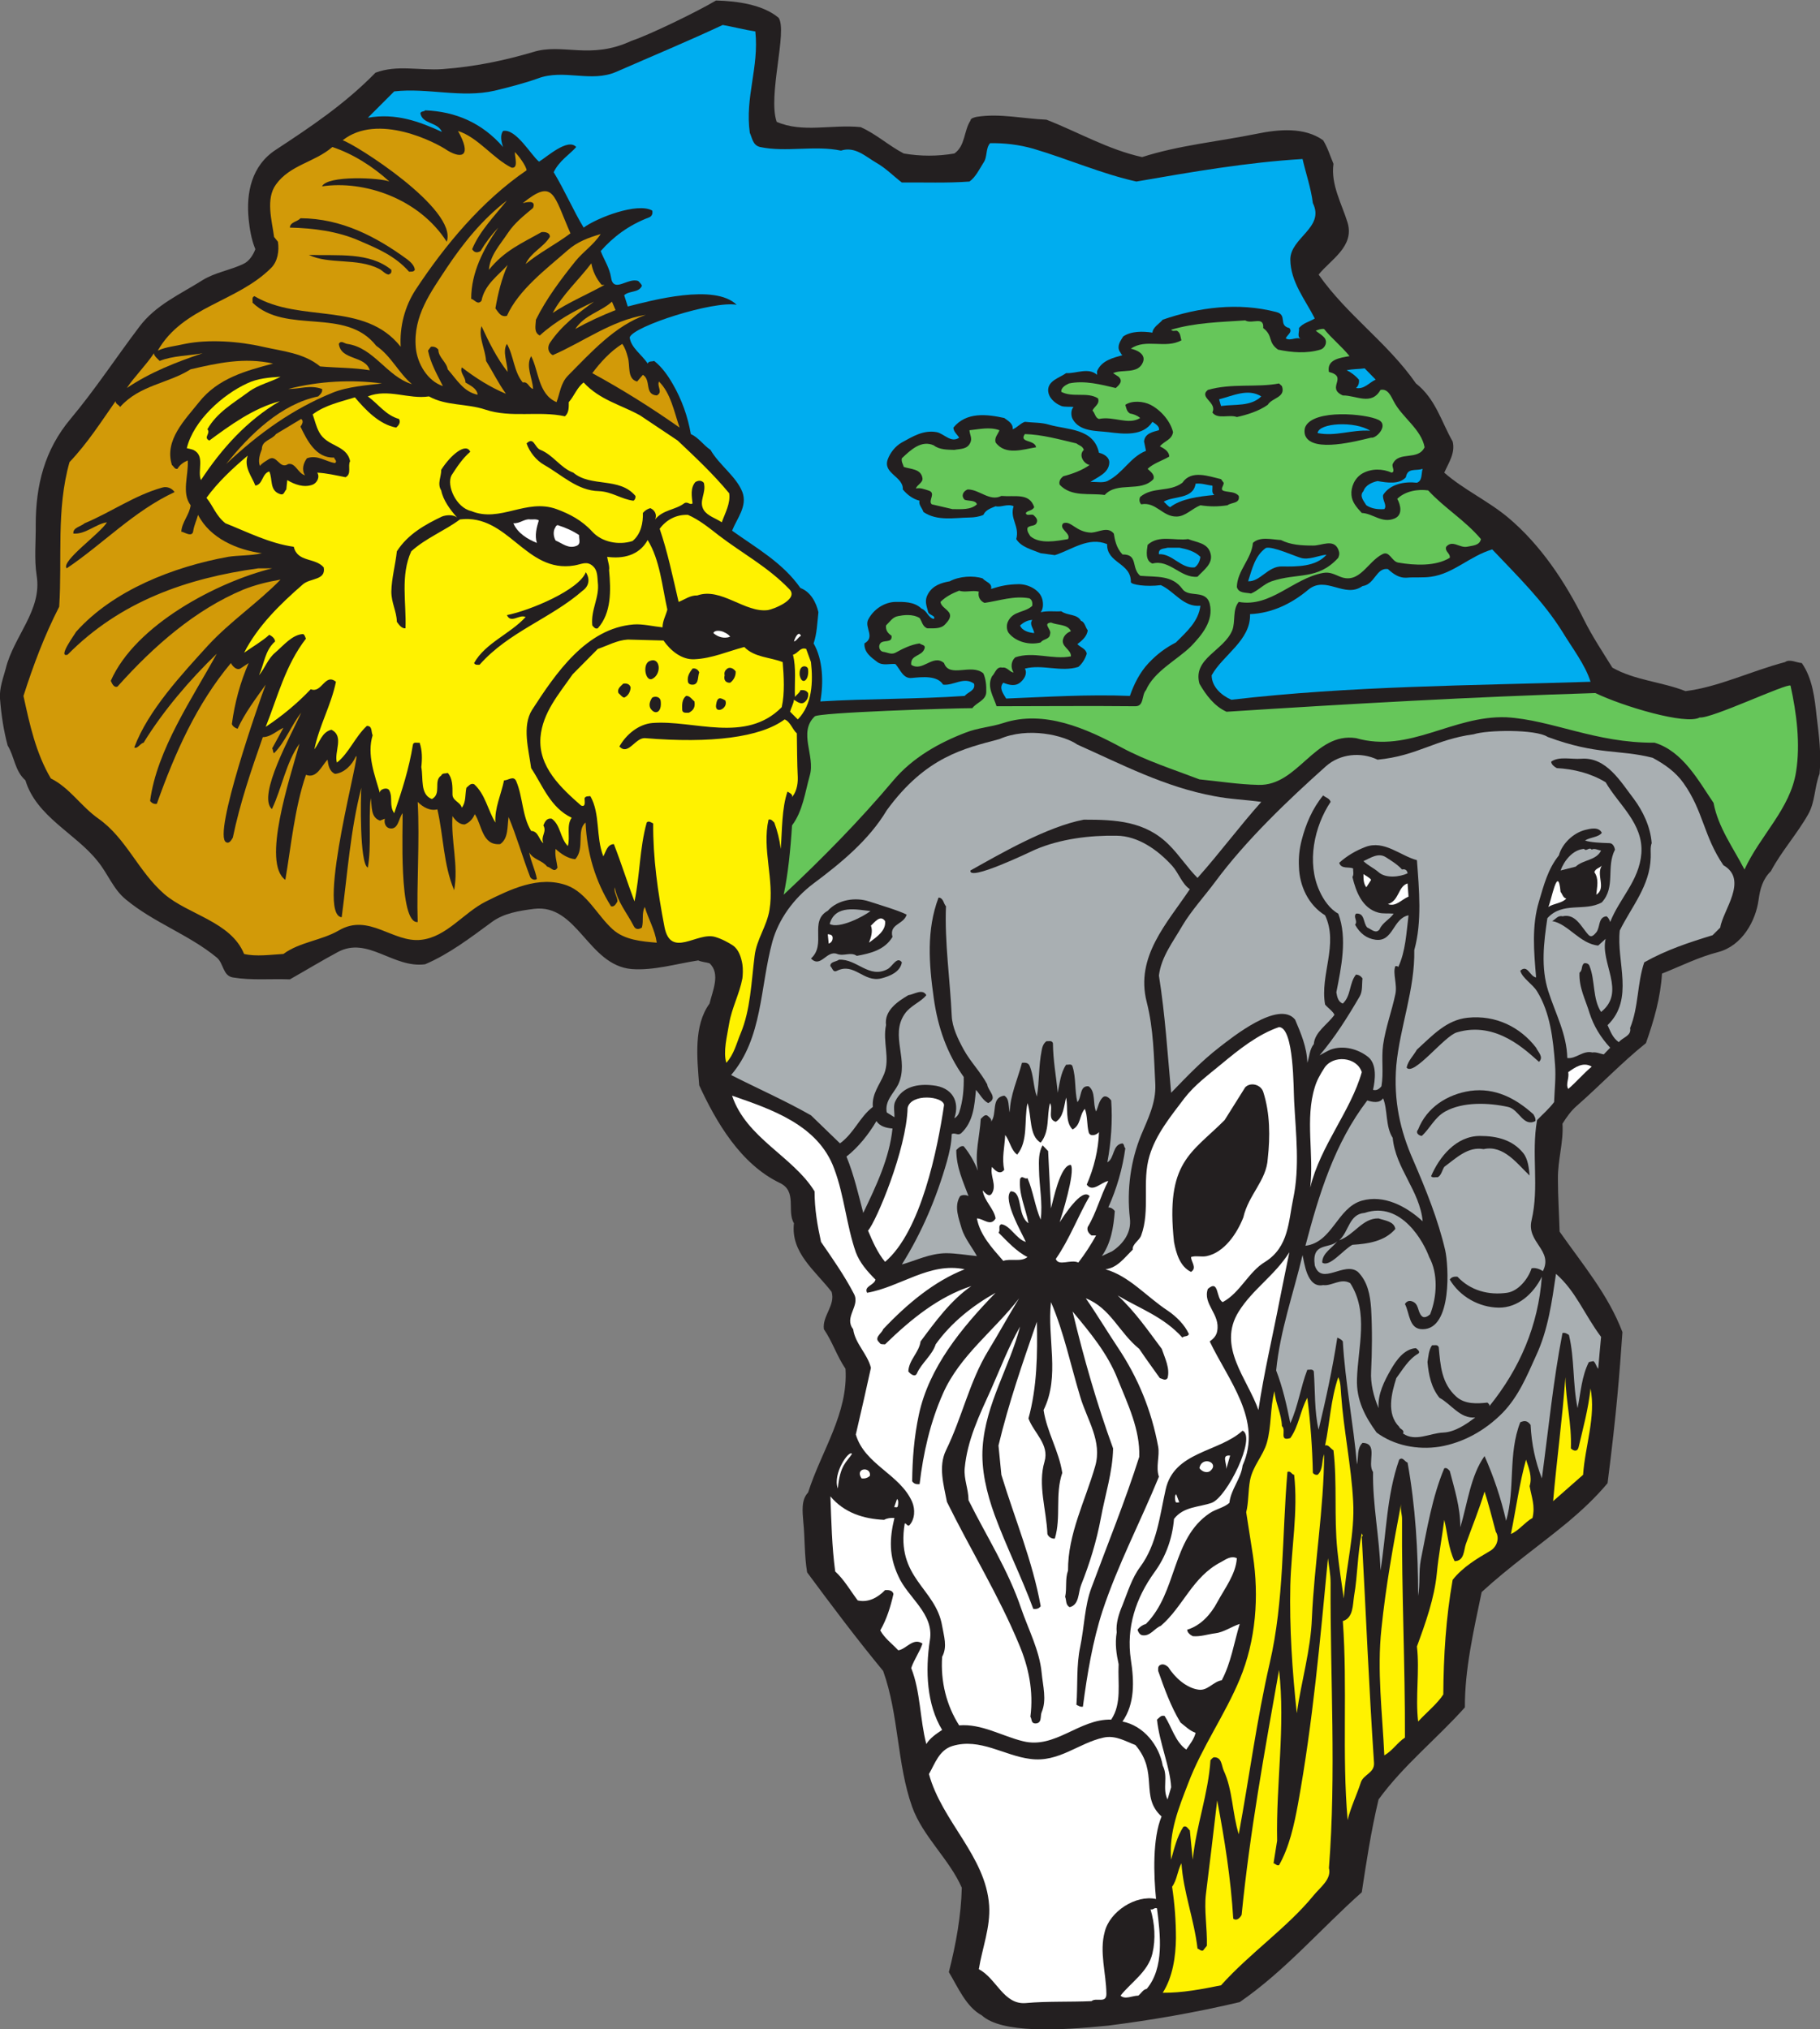
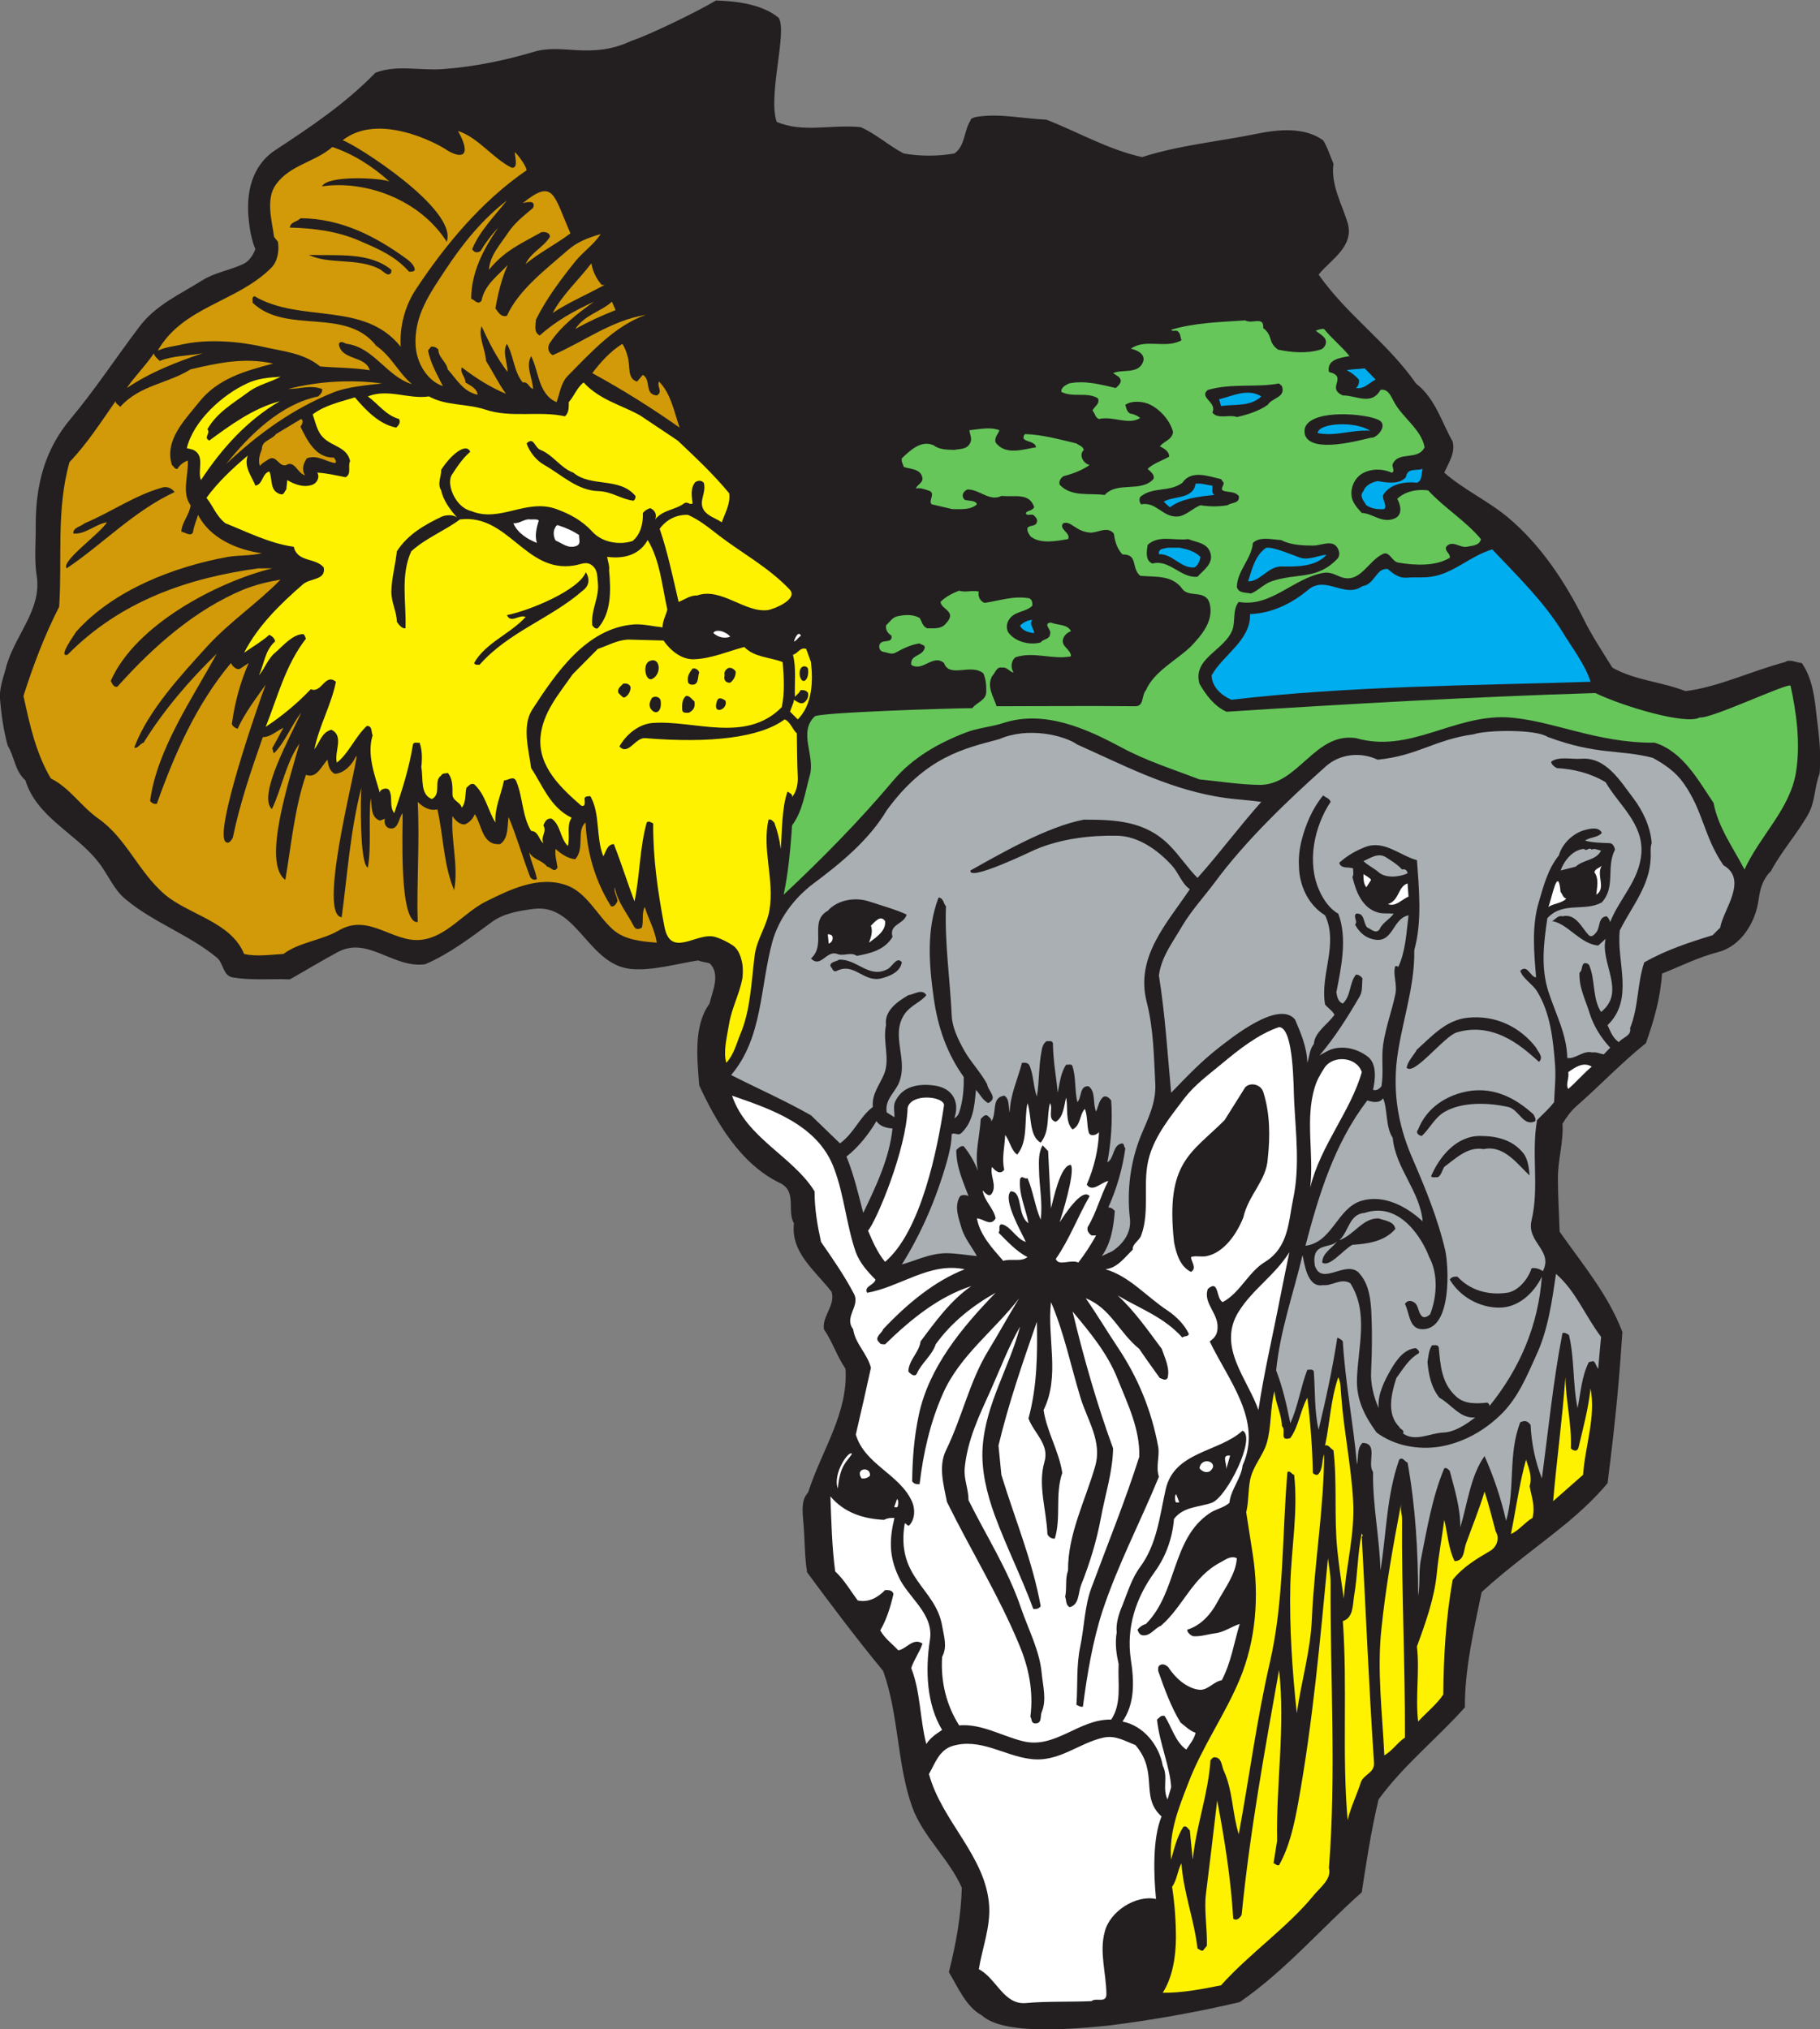
<svg xmlns="http://www.w3.org/2000/svg" viewBox="0 0 728.453 812.147" height="812.147" width="728.453" xml:space="preserve" id="svg2" version="1.1">
  <rect x="0" y="0" width="728.453" height="812.147" fill="#808080" stroke="none" />
  <defs id="defs6" />
  <g transform="matrix(1.333,0,0,-1.333,0,812.147)" id="g10">
    <g transform="scale(0.1)" id="g12">
      <path id="path14" style="fill:#231f20;fill-opacity:1;fill-rule:evenodd;stroke:none" d="m 2337.84,6039.27 c 27.36,-40.32 -33.12,-234 -5.76,-312.48 77.76,-33.84 163.44,-7.2 252,-15.84 46.08,-20.16 84.96,-56.16 129.6,-79.2 50.4,-8.64 101.53,-8.64 151.93,0 33.11,23.04 28.07,67.68 48.23,98.64 0,7.2 12.25,10.08 19.44,11.52 69.12,10.8 138.95,-5.76 208.8,-8.64 95.76,-37.43 185.76,-90 287.28,-112.32 109.44,35.28 229.68,46.8 343.44,69.84 66.24,13.68 144,20.89 200.16,-19.44 13.68,-22.32 20.88,-46.8 30.97,-70.56 -8.65,-62.64 25.19,-120.24 42.46,-177.12 20.9,-71.28 -51.11,-110.88 -87.11,-155.52 86.4,-123.11 205.93,-203.04 292.32,-326.88 59.04,-46.08 76.32,-115.2 110.16,-174.24 8.64,-34.55 -12.24,-64.08 -25.2,-93.6 58.32,-51.12 131.04,-84.23 191.53,-134.64 98.63,-82.8 172.08,-194.4 228.23,-307.44 25.2,-50.4 55.44,-95.76 84.96,-143.28 66.96,-38.16 148.32,-42.48 219.6,-70.55 99.37,12.23 197.28,60.47 298.8,87.11 14.4,10.08 33.12,-1.44 50.4,-2.88 32.4,-46.07 38.88,-106.56 44.64,-160.56 7.21,-57.6 14.4,-115.92 8.64,-172.08 -15.12,-38.16 -12.96,-84.23 -33.84,-120.96 -33.13,-59.04 -80.64,-111.6 -112.32,-171.36 -24.47,-23.76 -32.4,-53.28 -36.72,-84.96 -8.63,-65.52 -50.4,-138.96 -120.96,-157.67 -59.04,-15.13 -113.04,-42.48 -169.2,-64.81 -4.31,-71.28 -23.76,-139.68 -48.24,-208.8 -71.28,-56.88 -138.95,-128.15 -208.08,-188.64 -17.28,-15.11 -30.96,-34.57 -42.48,-53.28 3.6,-55.45 -14.4,-108 -13.68,-166.33 0,-51.11 3.61,-105.84 5.04,-157.67 69.12,-98.63 146.16,-189.36 188.64,-301.68 -8.64,-123.83 -17.28,-239.77 -44.63,-453.59 -35.29,-42.48 -76.33,-80.65 -118.09,-115.92 -87.12,-72.01 -174.24,-132.48 -259.92,-210.96 -23.76,-114.49 -51.11,-232.56 -50.4,-346.328 -84.24,-94.316 -184.32,-173.515 -259.2,-276.484 -23.04,-97.188 -36.72,-188.633 -50.4,-278.633 C 3965.04,300.879 3859.2,175.586 3722.4,81.269 3591.36,50.312 3458.88,27.266 3327.84,10.703 c -149.04,-15.117 -320.4,-23.75 -380.15,30.977 -46.81,25.195 -71.3,84.238 -98.65,129.59 21.6,84.96 36.72,169.199 38.88,253.437 -37.44,85.684 -117.36,154.082 -149.04,242.637 -46.08,129.609 -39.6,275.761 -87.12,408.246 -78.48,95.04 -154.8,196.56 -228.24,295.91 -8.64,51.14 -6.48,103.7 -11.52,151.94 -2.16,29.51 -7.2,65.51 14.4,87.83 39.6,124.57 120.96,237.6 112.32,371.52 -25.92,38.17 -38.88,80.65 -64.8,118.81 -5.76,39.59 35.28,71.99 23.04,112.31 -49.68,64.08 -123.12,117.36 -113.04,205.91 -22.32,36.72 10.8,95.77 -42.48,120.98 -118.08,56.88 -191.52,183.59 -241.92,293.03 -6.48,82.09 -17.28,179.28 30.96,245.52 8.64,36.72 33.84,90 0,120.96 -11.52,3.6 -23.04,3.6 -33.84,8.64 -66.24,-10.08 -133.92,-30.96 -200.16,-25.92 -131.04,11.52 -162.72,196.56 -293.04,180.72 -44.64,-5.76 -90.72,-12.96 -126.72,-39.59 -64.79,-47.53 -128.88,-96.49 -200.16,-126.73 -95.76,-12.96 -172.08,84.96 -262.08,36.73 -48.242,-25.93 -95.757,-54.73 -143.996,-82.09 -60.484,2.16 -114.484,-3.6 -171.363,5.76 -30.238,5.04 -27.359,42.48 -48.238,59.76 -82.801,68.4 -188.641,104.4 -272.879,174.24 -38.16,30.96 -54.004,77.76 -84.961,115.2 -66.242,83.52 -183.602,133.2 -216.719,242.64 -32.402,28.8 -32.402,70.56 -53.281,104.4 -12.242,45.36 -19.438,93.6 -23.043,141.12 -2.156,31.69 9.359,60.49 17.281,90 23.758,97.2 109.442,174.96 92.879,278.64 -7.918,51.12 -2.156,102.96 -2.879,152.64 0,119.52 26.641,225.36 104.399,318.24 74.16,88.56 134.644,181.44 205.922,275.76 49.679,66.96 123.839,98.64 190.8,141.12 37.438,23.04 82.082,29.52 121.68,48.24 18,7.92 30.238,27.36 36.719,44.64 -12.238,28.8 -17.281,62.64 -20.16,90 -7.918,79.2 8.64,161.28 82.082,208.8 102.957,67.68 205.917,136.08 298.797,231.12 65.52,24.48 131.04,5.76 202.32,10.8 97.2,7.2 185.04,25.92 270.72,51.12 88.56,28.08 171.37,-24.48 295.92,33.84 52.56,17.28 196.56,87.12 253.44,120.96 62.64,-1.44 141.12,-12.24 187.92,-51.84 v 0" />
-       <path id="path16" style="fill:#00adef;fill-opacity:1;fill-rule:evenodd;stroke:none" d="m 2268,5998.23 c 11.52,-108.72 -31.68,-197.28 -16.56,-304.56 7.2,-15.12 8.64,-37.44 30.96,-42.48 77.76,-16.56 163.44,5.76 242.64,-10.8 42.48,13.68 74.16,-18 106.56,-36.72 28.08,-15.84 52.56,-41.04 76.32,-59.04 65.52,0.72 135.36,-2.15 203.04,2.89 18.72,13.67 29.52,36.71 41.77,56.15 12.95,18.01 5.75,42.48 20.15,59.04 43.21,0.72 86.4,-4.32 129.6,-16.56 104.41,-30.96 205.92,-75.6 309.6,-98.63 166.32,28.79 331.2,57.59 498.97,67.67 10.08,-43.92 25.19,-86.4 30.95,-132.48 36.72,-73.44 -67.68,-103.68 -67.68,-169.2 0.72,-67.67 44.64,-120.24 73.45,-177.12 -15.84,-10.08 -34.57,-12.96 -47.52,-28.8 2.15,-10.8 -7.93,-27.36 7.91,-33.84 -15.84,10.08 -31.68,-6.48 -47.52,2.88 3.6,10.08 21.59,18.72 10.81,30.96 -34.56,7.92 -4.33,39.6 -39.6,48.25 -113.76,29.51 -231.85,14.39 -340.57,-23.05 -10.08,-12.24 -29.52,-22.32 -30.96,-38.88 -28.8,4.32 -63.36,5.04 -87.84,-11.52 -7.92,-12.96 -19.44,-28.08 -10.8,-44.64 3.6,-3.59 3.6,-8.64 8.64,-11.52 -26.64,-7.91 -62.63,-15.12 -76.32,-48.24 v -10.8 c -25.91,23.04 -61.92,3.6 -92.87,5.04 -19.45,-13.68 -53.29,-22.32 -54.01,-50.4 0,-22.32 18.72,-39.6 39.6,-48.24 10.8,-3.59 28.08,-1.44 36.72,-2.88 -8.64,-8.64 -7.92,-26.64 -2.88,-36 20.89,-38.87 72.72,-35.28 107.28,-39.6 46.09,-5.76 104.39,-12.96 132.48,30.96 7.92,-5.76 22.32,-12.96 19.45,-25.19 -18.01,-5.04 -42.48,-9.37 -44.65,-33.85 l 5.76,-28.08 c -47.52,-18.72 -68.4,-66.96 -115.92,-90.72 -14.4,-6.48 -33.83,-1.44 -51.12,-2.88 23.05,15.84 54.72,26.64 56.88,56.88 1.44,16.56 -15.11,27.36 -30.95,30.96 -15.84,74.16 -95.05,68.4 -149.77,84.24 -23.04,7.2 -48.95,5.76 -72.71,8.64 -13.68,-4.32 -23.77,-18 -36.73,-22.32 2.17,17.28 -13.67,25.2 -25.2,33.84 -52.56,11.52 -113.76,18.72 -152.63,-28.8 0,-12.24 11.51,-20.88 17.27,-30.24 -24.48,-17.28 -45.36,12.24 -67.68,16.56 -40.32,7.2 -72.72,-13.68 -104.4,-30.95 -19.44,-10.8 -35.28,-30.97 -42.48,-51.13 -15.12,-42.48 47.52,-51.12 45.36,-90 14.4,-17.28 30.96,-28.8 50.4,-33.83 -4.31,-10.81 7.92,-22.33 11.53,-33.85 41.03,-28.08 92.88,-17.28 138.23,-16.56 12.24,0 29.52,2.16 41.77,7.92 7.19,15.84 23.75,20.16 36.71,25.92 15.84,-4.31 36,8.64 54,0 -12.24,-37.44 18.72,-59.76 7.92,-98.64 15.12,-24.48 47.52,-31.68 73.44,-42.48 l 42.49,-5.76 c 51.83,16.56 100.8,56.16 156.95,33.12 -1.44,-58.32 72.72,-55.44 71.28,-114.48 2.17,-7.2 45.36,-14.39 90,-8.64 41.04,-18.72 67.68,-66.96 118.8,-61.92 -5.76,-46.8 -40.32,-77.04 -73.44,-110.16 -31.68,-16.56 -56.16,-34.56 -82.08,-61.92 -26.64,-28.08 -44.64,-64.8 -56.16,-98.64 -123.84,5.04 -248.4,-2.88 -371.51,-7.92 -7.93,13.68 -23.04,31.69 -8.65,47.52 18,-7.2 37.44,-12.24 53.28,2.88 10.8,10.09 19.45,25.2 11.53,39.6 53.27,13.68 107.99,-11.52 160.55,5.04 12.24,10.08 20.88,25.2 25.2,39.61 -2.16,15.11 -18.72,18.71 -28.08,28.79 12.24,9.36 29.52,23.05 30.96,41.76 -6.48,7.2 -8.63,25.2 -20.16,28.08 -11.52,21.6 -41.04,15.12 -59.04,28.8 -20.88,-1.43 -41.04,2.16 -61.92,-2.88 9.36,11.52 7.93,32.4 2.89,44.64 -9.37,23.76 -41.77,40.32 -70.57,39.6 -30.96,-0.72 -52.56,-5.04 -81.36,-14.4 4.32,18 -16.56,20.88 -25.2,31.68 -28.08,9.36 -71.28,6.48 -98.63,-8.64 -25.21,-4.32 -50.41,-12.23 -64.81,-36.72 -12.24,-20.88 -5.76,-34.56 0,-56.16 2.16,-8.64 24.48,-10.8 16.56,-20.16 -17.29,3.6 -20.16,25.2 -36.72,30.96 -22.32,21.6 -54,20.16 -78.48,20.16 -33.12,-0.72 -66.24,-22.32 -82.08,-54 -10.8,-23.76 22.32,-51.84 -10.8,-70.56 -1.44,-26.63 18.72,-41.04 38.88,-56.16 16.56,-11.52 36,-4.32 54,-5.76 15.13,-16.56 23.04,-45.36 50.4,-41.76 30.24,2.89 75.6,7.93 92.88,-20.16 31.68,-3.59 62.64,25.2 92.88,2.89 5.04,-20.89 -18,-24.49 -28.08,-36.73 -144.71,-10.08 -292.32,-7.92 -433.44,-16.56 10.08,57.61 7.92,125.28 -20.16,174.24 10.08,29.52 10.8,61.2 14.4,93.6 -6.48,28.8 -23.04,61.2 -54,72.72 -53.28,76.32 -133.92,120.96 -205.2,172.09 14.4,36.71 46.8,73.43 30.96,115.91 -18.72,47.52 -69.84,81.36 -95.76,126.72 -20.88,13.68 -35.28,36.72 -59.04,47.52 -9.36,53.28 -27.36,103.68 -54,149.76 -14.4,25.2 -32.4,51.12 -56.16,69.84 -6.48,-2.88 -15.84,0.72 -19.44,-7.92 -17.28,26.64 -50.4,47.52 -54,78.48 10.08,33.85 252.72,110.88 321.12,97.92 -66.24,64.8 -255.6,12.96 -326.88,-5.04 l -10.8,33.84 c 15.84,14.4 43.2,6.48 53.28,28.08 -1.44,5.76 -7.2,10.08 -10.8,14.4 -30.96,12.24 -74.88,-38.88 -82.08,11.52 -4.32,28.09 -20.88,52.56 -30.95,78.48 37.43,42.48 83.51,77.76 146.15,101.52 7.92,3.6 10.8,11.52 8.64,20.16 -44.64,25.2 -165.6,-21.6 -205.92,-51.12 -29.52,48.25 -56.88,111.61 -90,166.32 16.56,34.56 48.96,54 67.68,75.6 -25.2,28.08 -88.56,-30.24 -111.6,-43.92 -23.76,18.72 -69.12,100.08 -108,92.16 -10.08,-12.96 -5.04,-33.84 0,-48.24 -63.36,72.72 -142.56,106.56 -234,110.16 -3.6,-5.04 -11.52,-1.44 -14.4,-8.64 6.48,-33.84 51.12,-25.19 64.8,-56.16 -66.96,30.97 -138.96,57.61 -222.48,42.48 l 79.2,79.2 c 100.08,11.52 201.6,-20.88 301.68,2.16 38.88,9.36 92.16,23.04 129.6,36.72 78.48,29.52 159.12,-13.68 236.17,20.16 110.15,48.24 210.95,90 318.95,140.4 28.8,-5.04 68.4,-15.12 97.92,-19.44 v 0" />
      <path id="path18" style="fill:#d29a08;fill-opacity:1;fill-rule:evenodd;stroke:none" d="m 1712.88,5391.99 c -41.75,-31.68 -96.48,-59.76 -134.64,-92.16 15.84,35.28 53.28,49.68 72.72,81.36 1.44,13.68 -16.56,15.84 -25.2,14.4 -56.88,-32.4 -110.88,-54.71 -157.68,-113.04 2.88,43.2 33.85,75.6 56.16,109.44 20.88,31.68 48.24,52.56 76.32,76.33 10.8,26.63 -24.47,15.84 -30.96,14.39 93.6,75.61 92.16,25.2 143.28,-90.72 v 0" />
      <path id="path20" style="fill:#d29a08;fill-opacity:1;fill-rule:evenodd;stroke:none" d="m 1522.08,5490.63 c -38.16,-47.52 -82.08,-92.16 -104.4,-146.16 6.48,-10.8 15.12,-11.52 25.2,-5.76 14.4,24.48 32.4,48.24 53.28,70.56 -44.64,-64.08 -81.36,-134.64 -81.36,-213.84 10.08,-2.16 19.44,-20.16 30.96,-5.76 9.36,48.24 48.96,74.88 78.48,107.28 -18,-41.04 -28.8,-84.24 -36.72,-130.32 8.64,-10.79 15.84,-27.36 34.56,-22.32 35.28,78.48 118.08,140.4 182.88,197.28 28.8,25.2 61.92,37.44 98.65,48.24 -22.33,-33.84 -51.13,-51.12 -76.33,-82.08 -43.2,-54 -87.12,-112.32 -118.08,-174.96 -0.72,-17.28 -7.2,-38.16 11.52,-47.52 48.24,43.93 105.12,74.88 162.72,101.52 -49.68,-36 -97.2,-71.28 -132.48,-123.84 -7.92,-12.95 -5.76,-28.79 8.64,-36.72 92.88,40.32 176.4,104.4 279.36,120.96 -92.16,-32.4 -163.44,-111.6 -234,-182.88 -21.6,-22.32 -23.76,-52.56 -33.83,-79.2 -55.45,23.76 -53.29,94.32 -76.33,138.25 -17.28,-30.97 4.32,-65.53 5.76,-98.65 -13.68,4.32 -14.4,23.04 -30.96,19.45 -27.36,33.83 -26.64,79.2 -47.52,115.91 -14.4,-22.32 1.44,-56.16 2.16,-84.23 -32.4,41.03 -56.88,90.71 -78.48,137.52 -10.08,-32.41 11.52,-69.13 13.68,-104.41 20.16,-32.4 36.72,-66.96 59.76,-98.64 -47.52,19.44 -92.16,48.24 -132.48,79.2 -7.2,-15.84 11.52,-28.8 10.8,-45.35 13.68,-8.65 34.56,-17.29 36.72,-36.73 -42.48,8.64 -62.64,45.36 -90,76.32 -3.6,22.32 -28.08,36 -28.08,59.04 -5.76,7.21 -13.68,10.08 -22.32,8.64 l -8.64,-11.52 c 7.92,-38.88 27.36,-72 44.64,-106.55 -46.08,15.11 -77.04,67.67 -81.36,115.19 -8.64,95.76 45.36,167.04 92.88,239.77 48.96,73.43 106.56,145.43 180.72,202.31 v 0" />
      <path id="path22" style="fill:#d29a08;fill-opacity:1;fill-rule:evenodd;stroke:none" d="m 1806.48,5237.19 h 8.64 c -50.4,-28.08 -107.28,-51.84 -155.52,-84.24 28.08,54 78.48,99.36 115.92,149.04 4.32,-23.76 14.4,-45.36 30.96,-64.8 v 0" />
      <path id="path24" style="fill:#d29a08;fill-opacity:1;fill-rule:evenodd;stroke:none" d="m 1848.24,5161.59 c -41.76,-16.55 -82.8,-35.28 -120.96,-56.88 29.52,43.92 74.88,50.4 110.16,82.08 l 10.8,-25.2 v 0" />
      <path id="path26" style="fill:#d29a08;fill-opacity:1;fill-rule:evenodd;stroke:none" d="m 1884.96,5020.47 c 7.92,-25.2 -2.88,-65.52 28.08,-73.44 l 17.28,20.16 c 25.92,-15.84 3.6,-59.04 41.76,-61.92 19.44,10.08 0,25.92 6.48,41.76 35.28,-34.55 45.36,-90 61.92,-138.24 -84.96,59.76 -172.08,114.48 -262.08,163.44 23.76,31.68 54,65.52 90,87.84 8.64,-12.24 12.96,-25.91 16.56,-39.6 v 0" />
      <path id="path28" style="fill:#d29a08;fill-opacity:1;fill-rule:evenodd;stroke:none" d="m 479.52,5008.95 c 39.601,15.84 85.679,15.12 128.882,23.04 -79.203,-26.64 -156.961,-56.88 -227.519,-104.4 22.32,33.84 57.597,68.4 81.359,104.4 0,-7.92 10.078,-15.84 17.278,-23.04 v 0" />
      <path id="path30" style="fill:#00adef;fill-opacity:1;fill-rule:evenodd;stroke:none" d="m 4097.52,4986.63 33.12,-33.84 c -19.44,-8.63 -33.84,-29.52 -59.04,-25.2 7.2,6.48 10.08,15.12 8.65,25.2 -10.81,12.25 -23.05,21.6 -36.73,28.09 20.16,4.31 33.12,2.87 54,5.75 v 0" />
      <path id="path32" style="fill:#fff200;fill-opacity:1;fill-rule:evenodd;stroke:none" d="m 842.402,4961.43 c -28.797,-15.84 -66.964,-23.76 -95.761,-45.36 -44.637,-33.12 -95.758,-61.91 -123.836,-112.32 10.8,-12.96 -13.684,-24.48 5.754,-33.84 62.64,46.08 132.48,97.2 211.679,118.08 -97.918,-56.88 -174.957,-142.56 -236.879,-236.88 -11.519,28.8 13.684,73.44 -23.039,90.72 -5.757,2.16 -12.957,3.6 -19.437,5.04 20.156,82.8 107.277,160.56 180.719,194.4 30.961,15.12 66.957,18 100.8,20.16 v 0" />
      <path id="path34" style="fill:#d29a08;fill-opacity:1;fill-rule:evenodd;stroke:none" d="m 1146.96,4941.27 c -42.48,-5.04 -103.68,-9.36 -149.038,-28.08 -118.078,-48.24 -219.602,-120.24 -318.961,-213.84 72.719,90.72 165.602,180 276.477,203.04 6.488,6.48 13.683,12.24 11.527,22.32 -36.004,12.96 -64.801,0 -101.527,0 92.164,23.76 190.802,28.8 281.522,16.56 v 0" />
      <path id="path36" style="fill:#00adef;fill-opacity:1;fill-rule:evenodd;stroke:none" d="m 3787.2,4902.39 c -31.68,-30.96 -79.2,-23.04 -120.96,-28.8 l -5.76,20.16 c 41.04,10.08 86.41,33.84 126.72,8.64 v 0" />
      <path id="path38" style="fill:#d29a08;fill-opacity:1;fill-rule:evenodd;stroke:none" d="m 902.164,4811.68 c 19.438,-40.33 46.078,-95.05 100.796,-92.89 1.44,-5.76 10.8,-10.8 2.88,-16.56 -28.074,4.32 -52.559,25.92 -84.238,14.4 -10.801,-14.4 -16.563,-34.56 -5.762,-51.12 -21.598,5.76 -28.074,38.16 -50.402,33.84 -26.637,-18 -33.836,31.68 -59.754,13.68 -8.641,-5.76 -18.004,-10.08 -25.2,-19.44 -6.484,16.56 0,35.28 5.754,50.4 0,26.64 29.524,27.36 42.485,45.36 l 75.597,45.36 c 7.922,-5.76 3.602,-15.12 -2.156,-23.03 v 0" />
      <path id="path40" style="fill:#00adef;fill-opacity:1;fill-rule:evenodd;stroke:none" d="m 4114.08,4799.43 c -56.16,3.6 -102.95,-18 -157.69,-7.2 2.89,30.96 111.61,36.72 157.69,7.2 v 0" />
      <path id="path42" style="fill:#00adef;fill-opacity:1;fill-rule:evenodd;stroke:none" d="m 4271.76,4684.95 c -5.04,-14.4 0,-35.28 -17.28,-41.76 -36.71,4.33 -80.64,-3.6 -101.52,-36.72 -2.88,-15.84 12.96,-30.96 3.6,-42.48 -20.17,-1.44 -38.87,1.44 -54,11.52 -7.2,12.24 -22.31,28.08 -8.63,42.48 5.75,18 25.91,26.64 42.46,30.24 28.09,-5.04 65.54,-10.8 84.97,11.52 5.03,29.52 29.52,18 50.4,25.2 v 0" />
      <path id="path44" style="fill:#00adef;fill-opacity:1;fill-rule:evenodd;stroke:none" d="m 3640.32,4634.55 c 1.44,-9.36 -3.6,-21.6 5.77,-28.08 -46.09,-4.32 -100.81,-11.52 -132.48,-36.72 -7.22,2.88 -12.97,11.52 -19.45,16.56 29.52,18 88.57,6.48 95.76,54 18.72,2.17 33.84,-4.32 50.4,-5.76 v 0" />
      <path id="path46" style="fill:#fff200;fill-opacity:1;fill-rule:evenodd;stroke:none" d="m 2158.56,4484.79 c 70.56,-54 146.16,-93.6 210.96,-160.56 31.68,-30.96 -48.96,-61.2 -63.36,-63.35 -69.12,-9.37 -141.12,69.12 -212.4,43.91 -21.6,0.72 -37.44,-12.24 -56.16,-19.44 -17.28,74.16 -33.12,150.49 -56.88,219.6 20.16,27.36 50.41,43.2 84.96,41.76 33.12,-14.4 63.36,-38.88 92.88,-61.92 v 0" />
      <path id="path48" style="fill:#ffffff;fill-opacity:1;fill-rule:evenodd;stroke:none" d="m 1591.93,4533.03 c 5.03,-0.72 18.71,2.16 25.91,-2.88 -6.48,-20.88 -12.96,-45.36 -5.76,-67.67 -27.36,10.79 -58.32,29.51 -70.56,59.03 18.72,-1.44 34.57,14.4 50.41,11.52 v 0" />
      <path id="path50" style="fill:#ffffff;fill-opacity:1;fill-rule:evenodd;stroke:none" d="m 1738.81,4486.07 c -1.02,-12.86 6.7,-26.23 -7.7,-32.4 -24.68,-9.77 -42.68,7.71 -62.73,15.94 -5.67,9.76 -7.73,23.14 -3.61,34.45 3.09,4.12 3.61,10.8 9.77,11.83 22.63,-7.2 44.23,-16.46 64.27,-29.82 v 0" />
      <path id="path52" style="fill:#00adef;fill-opacity:1;fill-rule:evenodd;stroke:none" d="m 3541.68,4448.07 c 21.6,-4.32 45.36,-10.08 62.64,-27.36 -1.44,-12.24 -7.2,-25.2 -17.28,-31.68 -41.03,-4.32 -66.96,41.76 -107.27,39.6 -2.17,18 14.39,15.84 25.91,19.44 12.24,0 27.36,0 36,0 v 0" />
      <path id="path54" style="fill:#00adef;fill-opacity:1;fill-rule:evenodd;stroke:none" d="m 3905.28,4417.83 c 23.76,-7.92 54,7.21 77.76,9.36 -31.68,-36.72 -90,-36 -133.92,-35.28 -42.48,0.72 -64.8,-46.07 -101.52,-44.64 12.24,37.44 20.17,76.32 53.28,100.08 18.72,6.48 90,-25.92 104.4,-29.52 v 0" />
      <path id="path56" style="fill:#00adef;fill-opacity:1;fill-rule:evenodd;stroke:none" d="m 4480.56,4443.03 c 77.76,-82.08 153.37,-155.51 210.96,-247.68 29.53,-48.96 68.4,-98.64 84.24,-149.76 -359.28,-11.52 -720,-12.23 -1078.56,-54 -29.51,12.96 -59.04,38.88 -59.04,73.45 33.12,60.47 118.08,105.11 115.2,183.59 66.96,2.88 126,32.4 174.96,73.44 53.28,43.92 108.72,-27.36 162.73,10.8 37.43,5.04 41.03,56.16 76.31,51.12 17.28,-15.84 34.57,-27.36 56.16,-25.92 25.2,2.16 48.96,-0.72 73.44,2.88 67.68,9.36 114.49,61.2 183.6,82.08 v 0" />
      <path id="path58" style="fill:#231f20;fill-opacity:1;fill-rule:evenodd;stroke:none" d="m 2417.77,4211.91 c -18.73,28.09 -43.21,-18.72 -52.57,-27.36 0,37.44 -26.64,32.4 -28.8,15.84 7.21,-18.71 -2.16,-37.44 -3.6,-56.16 -26.64,-5.03 -55.44,4.32 -75.6,22.32 -15.84,43.2 -110.88,69.13 -138.24,56.88 -29.52,-27.36 -9.36,-44.64 11.52,-64.8 -88.55,-10.08 -106.56,36.72 -85.68,79.92 94.32,96.49 192.24,-52.56 302.4,-7.2 22.32,10.08 41.04,27.36 59.04,45.36 15.84,-19.44 21.6,-41.76 11.53,-64.8 v 0" />
      <path id="path60" style="fill:#00adef;fill-opacity:1;fill-rule:evenodd;stroke:none" d="m 3099.6,4231.35 c -10.08,-13.68 4.33,-25.92 5.76,-39.6 -16.56,1.44 -36.72,7.2 -42.48,23.04 10.8,9.37 22.33,15.84 36.72,16.56 v 0" />
      <path id="path62" style="fill:#ffffff;fill-opacity:1;fill-rule:evenodd;stroke:none" d="m 2192.4,4180.95 c -18,-7.2 -37.44,-0.72 -50.4,10.8 3.6,10.08 22.32,7.2 30.24,3.6 7.2,-3.6 14.4,-6.48 20.16,-14.4 v 0" />
      <path id="path64" style="fill:#ffffff;fill-opacity:1;fill-rule:evenodd;stroke:none" d="m 2404.8,4183.11 c -7.2,-2.16 -12.96,-15.12 -20.88,-16.56 5.04,17.28 15.84,31.68 20.88,16.56 v 0" />
      <path id="path66" style="fill:#a9afb2;fill-opacity:1;fill-rule:evenodd;stroke:none" d="m 4779.36,3541.59 c 7.93,5.04 18.71,-1.44 28.08,-2.88 -15.12,-30.24 -53.28,-26.64 -76.31,-48.24 l -45.37,-11.52 c 10.8,29.52 36.72,62.64 70.56,64.8 7.2,-9.36 15.13,7.2 23.04,-2.16 v 0" />
      <path id="path68" style="fill:#a9afb2;fill-opacity:1;fill-rule:evenodd;stroke:none" d="m 4209.84,3481.83 c 9.36,2.88 15.84,-2.88 16.55,-11.52 -23.75,-10.8 -65.51,-15.84 -87.11,3.6 -12.96,11.52 -30.96,19.45 -45.35,33.12 20.87,9.36 44.63,26.64 67.67,11.52 16.56,-10.8 33.84,-20.88 48.24,-36.72 v 0" />
      <path id="path70" style="fill:#ffffff;fill-opacity:1;fill-rule:evenodd;stroke:none" d="m 4809.6,3493.36 c -18,-27.37 14.4,-67.68 -16.56,-87.13 2.17,24.48 8.64,46.8 -5.75,67.68 2.88,10.8 15.11,12.24 22.31,19.45 v 0" />
      <path id="path72" style="fill:#ffffff;fill-opacity:1;fill-rule:evenodd;stroke:none" d="m 4116.96,3450.88 -14.4,-22.33 c -8.63,10.8 -8.63,25.2 -8.63,39.6 7.92,-5.76 18,-10.08 23.03,-17.27 v 0" />
      <path id="path74" style="fill:#231f20;fill-opacity:1;fill-rule:evenodd;stroke:none" d="m 4767.84,3453.75 v -25.2 h -25.2 l -8.64,28.08 c 10.08,0.72 31.68,20.89 33.84,-2.88 v 0" />
      <path id="path76" style="fill:#ffffff;fill-opacity:1;fill-rule:evenodd;stroke:none" d="m 4685.76,3414.88 c 5.76,-7.21 7.2,-18 17.28,-20.17 -12.96,-14.4 -37.43,-14.4 -54,-25.2 8.65,16.56 28.8,131.76 36.72,45.37 v 0" />
      <path id="path78" style="fill:#ffffff;fill-opacity:1;fill-rule:evenodd;stroke:none" d="m 4229.28,3400.47 c -20.16,-7.92 -38.15,-31.68 -61.92,-22.32 33.84,9.37 30.24,53.28 59.03,61.92 l 2.89,-39.6 v 0" />
-       <path id="path80" style="fill:#a9afb2;fill-opacity:1;fill-rule:evenodd;stroke:none" d="m 2613.61,3357.27 c -20.17,-16.56 -95.05,-54.72 -122.41,-38.88 16.57,59.76 83.52,42.49 122.41,38.88 v 0" />
      <path id="path82" style="fill:#ffffff;fill-opacity:1;fill-rule:evenodd;stroke:none" d="m 2657.52,3327.03 c 3.61,-28.8 -25.92,-48.24 -48.24,-64.8 5.76,15.12 12.24,33.84 5.76,51.13 10.08,8.63 28.08,34.55 42.48,13.67 v 0" />
      <path id="path84" style="fill:#231f20;fill-opacity:1;fill-rule:evenodd;stroke:none" d="m 2584.08,3301.83 c 1.44,-6.48 -1.44,-16.56 -8.64,-14.4 -1.44,2.88 -6.48,4.32 -5.76,8.64 3.6,4.32 10.08,2.88 14.4,5.76 v 0" />
      <path id="path86" style="fill:#ffffff;fill-opacity:1;fill-rule:evenodd;stroke:none" d="m 2499.84,3279.51 c 1.44,-10.08 -3.6,-17.28 -11.52,-20.16 l -2.88,28.08 c 5.76,0 12.96,-1.44 14.4,-7.92 v 0" />
      <path id="path88" style="fill:#ffffff;fill-opacity:1;fill-rule:evenodd;stroke:none" d="m 4088.88,2873.44 c -33.12,-117.37 -123.84,-219.61 -154.8,-346.33 11.53,100.08 -15.84,205.92 13.69,300.96 5.75,20.17 16.55,38.88 28.07,56.89 25.92,41.76 98.64,34.55 113.04,-11.52 v 0" />
      <path id="path90" style="fill:#ffffff;fill-opacity:1;fill-rule:evenodd;stroke:none" d="m 4779.36,2890 c -25.92,-21.6 -45.36,-45.37 -70.56,-66.97 -8.63,14.41 3.6,31.68 0,50.41 19.44,13.67 44.64,32.4 70.56,16.56 v 0" />
      <path id="path92" style="fill:#ffffff;fill-opacity:1;fill-rule:evenodd;stroke:none" d="m 3220.56,2701.35 c 25.2,12.97 20.16,43.2 36.73,61.93 8.63,-21.6 5.75,-46.82 11.51,-69.84 3.6,-15.12 23.76,-9.36 30.97,0 -1.45,-52.56 -15.13,-108.01 -36.73,-157.68 18.01,-25.21 44.65,8.63 64.8,10.78 -23.76,-44.63 -35.28,-94.31 -61.92,-138.22 -2.88,-10.8 2.88,-18.73 11.52,-25.21 h 13.69 c -14.41,-25.92 -33.13,-55.43 -53.29,-81.35 -23.04,10.8 -59.04,-12.25 -67.67,10.8 41.03,59.04 66.22,127.44 101.51,188.63 -23.04,28.09 -80.63,-64.8 -90,-78.48 5.04,15.12 47.52,149.77 33.84,172.08 -31.68,2.16 -54,-109.44 -59.76,-130.32 -2.88,57.6 -5.76,110.88 -8.64,172.07 l -16.56,17.29 c -12.24,-20.88 -11.52,-47.52 -10.79,-73.44 0.71,-49.69 11.51,-100.08 5.03,-149.76 -17.28,39.6 -22.32,84.96 -39.59,124.57 -8.65,-5.04 -16.57,10.8 -22.33,-2.9 -4.32,-46.07 17.29,-88.55 25.21,-132.48 -35.29,24.5 -15.86,95.77 -53.29,95.77 -25.2,-25.2 34.56,-126.72 45.37,-151.92 -28.81,8.63 -46.09,48.97 -73.45,53.28 -11.51,-5.04 -1.44,-18.71 -8.63,-25.19 25.91,-25.92 54.71,-57.6 87.12,-73.44 -19.45,-15.84 -50.41,-3.61 -72.73,-11.52 -34.56,39.59 -69.84,77.75 -79.2,127.44 19.45,0 41.04,-25.92 56.16,0 -4.32,28.79 -34.56,52.56 -38.88,84.24 7.21,-7.21 19.44,-23.05 28.08,-8.66 15.12,25.22 -7.19,53.29 0,79.2 7.92,-10.07 23.76,-25.91 36.72,-8.63 -7.92,34.57 1.44,69.84 2.88,104.4 14.4,-18.72 17.28,-45.36 36,-59.03 33.85,41.04 20.16,102.95 30.97,154.79 12.95,-39.59 4.31,-98.64 39.59,-118.79 28.08,34.55 17.28,79.2 28.08,118.79 10.08,-17.27 -9.36,-48.95 17.29,-56.16 23.03,13.68 24.47,46.8 30.96,72.72 6.47,-31.68 -3.61,-72.72 19.43,-95.76 v 0" />
      <path id="path94" style="fill:#231f20;fill-opacity:1;fill-rule:evenodd;stroke:none" d="m 3775.68,2642.3 c -1.44,-82.79 -63.36,-145.42 -92.88,-219.59 -13.68,-34.57 -41.04,-67.67 -81.35,-70.56 -14.41,4.31 -34.56,4.31 -39.6,22.32 -12.97,46.8 -6.49,95.04 -2.89,141.12 9.36,109.45 121.68,138.24 177.84,228.24 15.84,12.97 8.64,35.99 22.32,51.13 18,-46.09 18,-101.52 16.56,-152.66 v 0" />
      <path id="path96" style="fill:#a9afb2;fill-opacity:1;fill-rule:evenodd;stroke:none" d="m 4181.76,2676.15 c 8.64,-92.17 81.37,-158.4 90,-250.56 -50.4,46.09 -116.64,80.64 -182.88,61.93 -74.16,-21.6 -87.83,-125.29 -169.2,-135.37 40.32,153.36 87.12,307.44 185.76,436.33 15.84,-5.04 36.72,-9.36 47.52,6.48 14.4,-35.29 6.48,-84.26 28.8,-118.81 v 0" />
      <path id="path98" style="fill:#ffffff;fill-opacity:1;fill-rule:evenodd;stroke:none" d="m 2834.64,2774.79 c -19.43,-131.76 -69.12,-379.44 -177.12,-470.88 -22.32,26.64 -37.44,61.21 -51.12,93.61 24.48,28.07 115.2,242.64 118.8,368.63 10.08,44.65 107.28,35.28 109.44,8.64 v 0" />
      <path id="path100" style="fill:#a9afb2;fill-opacity:1;fill-rule:evenodd;stroke:none" d="m 2679.84,2704.24 c -9.36,-90 -49.68,-173.54 -87.84,-253.44 -12.96,49.67 -28.08,115.2 -50.4,169.2 36,28.07 67.68,68.4 90,106.54 10.08,-15.84 29.53,-20.88 48.24,-22.3 v 0" />
      <path id="path102" style="fill:#ffffff;fill-opacity:1;fill-rule:evenodd;stroke:none" d="m 3843.36,2194.47 c -21.6,-112.32 -48.24,-223.2 -64.8,-335.52 -32.4,93.61 -125.28,190.07 -59.04,295.91 42.48,67.7 108,108.01 151.93,177.85 -9.37,-46.07 -19.45,-94.31 -28.09,-138.24 v 0" />
      <path id="path104" style="fill:#a9afb2;fill-opacity:1;fill-rule:evenodd;stroke:none" d="m 3972.96,2234.08 c 25.92,-3.61 53.28,22.31 81.36,5.74 56.16,-87.83 23.04,-192.22 20.16,-287.98 -2.16,-63.36 24.48,-113.05 59.04,-160.57 52.57,-38.89 122.4,-52.56 188.64,-42.48 72.72,12.25 138.24,49.69 189.36,101.52 48.25,49.69 73.44,111.6 100.8,172.09 36,77.03 47.52,161.99 59.76,245.51 60.48,-53.28 84.24,-120.96 135.36,-189.36 -2.88,-28.08 -5.76,-63.35 -8.64,-95.76 -6.48,7.21 -6.48,16.57 -14.4,23.05 l -13.68,-2.89 c -21.6,-42.48 -24.48,-92.15 -33.83,-138.24 -15.13,73.43 -8.65,146.89 -25.93,219.61 -5.75,3.59 -11.52,7.91 -19.44,5.76 -28.08,-144.01 -42.48,-293.05 -61.92,-436.33 -19.43,49.69 -30.96,102.97 -33.84,160.57 -9.37,12.95 -17.99,13.67 -30.96,7.91 -37.44,-95.77 -14.4,-198.71 -42.48,-295.92 -15.84,69.12 -38.16,134.65 -64.8,194.39 -41.76,-58.32 -51.13,-141.83 -72.72,-213.82 0,60.46 -17.28,113.75 -31.67,169.19 -4.33,4.32 -8.65,10.81 -16.57,7.91 -36,-85.66 -51.84,-182.14 -70.55,-275.74 -6.49,-34.57 -1.45,-71.29 -7.92,-107.28 0,133.9 -7.92,268.55 -31.7,400.31 -8.62,2.17 -14.39,18.73 -25.19,8.65 -38.16,-108.73 -38.16,-221.78 -56.16,-332.65 -2.88,99.37 -23.76,196.56 -22.31,295.91 -18.73,25.94 17.27,86.41 -31.68,87.13 -17.29,-16.56 -11.53,-43.2 -16.57,-64.8 -10.8,123.12 -35.28,246.25 -42.48,369.35 -4.31,6.49 -10.8,8.66 -16.56,11.53 -14.39,-93.6 -33.84,-182.87 -56.16,-276.47 -12.96,54.71 -10.08,116.62 -14.4,174.94 -3.6,8.66 -12.95,4.34 -19.44,5.06 -20.16,-51.85 -27.35,-108.73 -51.12,-160.56 -10.8,54.72 -23.04,107.98 -42.47,158.39 11.51,118.79 51.83,231.12 79.2,346.33 5.04,-18.73 12.23,-100.1 61.91,-90 v 0" />
      <path id="path106" style="fill:#fff200;fill-opacity:1;fill-rule:evenodd;stroke:none" d="m 4026.96,1904.32 c 7.2,-102.97 30.24,-211.68 36,-318.97 5.76,-97.21 -21.6,-195.84 -28.08,-292.32 -7.19,48.96 -14.4,97.2 -19.44,146.17 -10.08,100.08 0,199.43 -11.51,298.79 -8.65,5.04 -15.84,18.73 -25.21,14.39 14.41,68.42 16.56,136.82 39.6,205.22 7.92,-15.84 7.2,-38.17 8.64,-53.28 v 0" />
      <path id="path108" style="fill:#fff200;fill-opacity:1;fill-rule:evenodd;stroke:none" d="m 4716.72,1743.75 c 7.92,-7.91 19.44,-10.8 23.05,2.89 13.67,58.32 29.51,115.92 35.99,177.11 16.56,-85.68 -16.56,-172.79 -22.32,-259.2 l -90,-79.2 c 10.8,124.57 28.08,249.12 36.73,372.25 1.43,-73.44 19.43,-138.97 16.55,-213.85 v 0" />
      <path id="path110" style="fill:#fff200;fill-opacity:1;fill-rule:evenodd;stroke:none" d="m 3849.12,1810.7 c 14.4,-12.22 -10.08,-46.79 25.2,-35.99 25.93,36.72 29.52,82.09 51.12,120.95 9.36,-73.43 15.12,-151.91 16.56,-225.35 3.61,-5.04 8.64,-6.48 14.39,-5.76 17.29,15.84 11.53,41.76 19.45,61.91 -0.72,-164.16 -29.52,-329.74 -36.72,-492.48 -3.6,-96.46 -31.68,-188.63 -45.36,-285.113 -13.68,128.163 -22.31,256.333 -19.44,383.773 2.88,110.88 23.77,221.03 11.52,331.91 -7.92,0.72 -10.08,12.97 -20.16,8.63 -16.56,-191.5 -9.36,-385.19 -53.28,-574.55 -38.88,-169.196 -61.2,-341.286 -92.88,-513.357 -19.44,61.915 -18,133.204 -45.36,191.524 -6.47,15.117 -5.76,39.59 -28.07,39.59 -5.04,0 -7.21,-5.039 -11.53,-8.633 -6.47,-101.524 -42.48,-195.117 -53.28,-298.809 l -8.64,87.852 c -5.75,4.316 -9.36,15.84 -19.44,10.801 -18.72,-28.809 -27.36,-64.082 -36.72,-98.653 -7.2,82.813 23.04,156.25 51.12,228.965 41.04,108.731 110.17,205.195 154.8,312.48 48.96,117.36 58.32,249.12 39.6,372.25 l -20.15,129.59 c 7.19,26.64 5.75,64.8 11.51,95.76 8.64,43.92 38.87,72.71 50.4,112.32 14.4,49.69 9.37,103.67 23.04,155.53 2.88,-36.72 20.89,-66.97 22.32,-105.14 v 0" />
      <path id="path112" style="fill:#ffffff;fill-opacity:1;fill-rule:evenodd;stroke:none" d="m 3682.08,1681.84 c 1.44,19.43 -15.12,43.2 11.53,40.31 l -11.53,-40.31 v 0" />
      <path id="path114" style="fill:#fff200;fill-opacity:1;fill-rule:evenodd;stroke:none" d="m 4592.88,1630.7 c 5.76,-33.82 17.29,-59.02 8.64,-95.74 -23.04,-12.97 -41.04,-38.16 -64.8,-48.24 15.13,74.88 25.92,154.08 45.36,223.2 7.92,-24.49 19.44,-51.13 10.8,-79.22 v 0" />
      <path id="path116" style="fill:#ffffff;fill-opacity:1;fill-rule:evenodd;stroke:none" d="m 3633.13,1675.35 c -13.69,-7.91 -28.09,2.89 -31.68,9.36 7.19,38.16 62.63,15.84 31.68,-9.36 v 0" />
      <path id="path118" style="fill:#ffffff;fill-opacity:1;fill-rule:evenodd;stroke:none" d="m 2612.16,1661.68 c -6.48,-6.48 -15.12,-9.38 -25.2,-7.93 -21.6,31.68 28.8,36.72 25.2,7.93 v 0" />
      <path id="path120" style="fill:#ffffff;fill-opacity:1;fill-rule:evenodd;stroke:none" d="m 2558.16,1727.19 c -8.64,13.69 -59.04,-59.75 -42.48,-103.67 6.48,70.56 26.64,79.19 42.48,103.67 v 0" />
      <path id="path122" style="fill:#fff200;fill-opacity:1;fill-rule:evenodd;stroke:none" d="m 4491.36,1493.18 c 11.52,-17.26 4.32,-44.63 -16.56,-56.87 -40.32,-23.75 -82.07,-48.24 -113.04,-87.11 -20.16,-113.77 -27.36,-228.97 -28.08,-344.16 -17.29,-27.364 -50.4,-54.005 -75.59,-81.368 -8.65,74.883 5.04,151.188 -3.61,225.348 25.2,68.42 52.56,144.73 59.76,219.61 5.04,54.01 15.84,108.71 22.32,160.57 10.08,-41.06 12.24,-85.68 30.96,-123.85 29.52,0 27.36,32.4 33.84,51.11 18.72,52.56 39.6,102.25 56.16,157.7 11.52,-34.57 23.04,-80.64 33.84,-120.98 v 0" />
      <path id="path124" style="fill:#ffffff;fill-opacity:1;fill-rule:evenodd;stroke:none" d="m 2654.64,1529.2 c 8.64,5.04 19.44,6.46 30.96,5.76 -15.12,-63.36 -16.56,-113.77 11.52,-174.26 28.08,-64.78 108,-112.3 95.04,-192.22 -14.39,-92.17 -9.36,-194.398 36.72,-270.003 -17.28,-11.524 -36,-23.77 -47.52,-42.481 -19.43,74.16 -17.28,157.674 -45.36,228.244 8.64,25.92 25.2,47.52 33.84,73.44 -28.08,19.43 -48.96,-17.29 -72.72,-20.16 -20.16,21.6 -40.32,35.27 -54,59.75 19.44,33.84 30.96,71.28 39.6,109.45 -2.88,11.52 -15.12,12.23 -25.2,11.52 -22.32,-23.04 -51.12,-38.16 -82.08,-30.97 -22.32,29.53 -40.32,61.93 -67.67,87.12 -10.09,75.61 -11.53,150.47 -14.41,225.36 41.04,-48.95 98.64,-67.68 161.28,-70.55 v 0" />
      <path id="path126" style="fill:#ffffff;fill-opacity:1;fill-rule:evenodd;stroke:none" d="m 2695.68,1570.23 c -1.44,-5.76 -7.2,-2.16 -10.8,-2.89 l 8.64,24.5 c 5.04,-3.6 3.6,-15.84 2.16,-21.61 v 0" />
      <path id="path128" style="fill:#fff200;fill-opacity:1;fill-rule:evenodd;stroke:none" d="m 4209.84,1532.07 c -1.44,-218.89 9.36,-438.48 8.64,-656.64 -22.32,-14.395 -37.43,-39.59 -61.92,-53.282 -5.76,126.719 -22.32,254.162 -8.64,380.152 12.96,126.72 35.28,250.57 59.04,375.14 -2.88,-17.28 2.88,-31.68 2.88,-45.37 v 0" />
      <path id="path130" style="fill:#fff200;fill-opacity:1;fill-rule:evenodd;stroke:none" d="m 4088.88,1478.79 c 12.25,-226.08 21.6,-452.87 36.73,-678.966 2.16,-30.957 -31.68,-34.551 -39.6,-59.023 -12.25,-38.164 -30.25,-74.16 -39.62,-113.047 -17.27,199.434 0,398.166 -14.39,597.596 31.68,9.36 29.52,48.24 33.84,75.61 10.8,61.91 10.08,126.72 23.04,188.63 -0.72,-3.59 6.48,-7.91 0,-10.8 v 0" />
      <path id="path132" style="fill:#fff200;fill-opacity:1;fill-rule:evenodd;stroke:none" d="m 3995.28,1340.55 c -1.44,-285.12 17.28,-571.683 -5.03,-856.8 8.63,-33.125 -25.93,-57.598 -45.37,-81.367 -79.2,-97.188 -191.52,-173.516 -278.64,-270.703 -56.88,-11.524 -116.64,-23.047 -174.96,-22.325 30.24,47.52 38.89,108.711 39.6,163.438 0,51.836 -3.59,101.523 -11.52,154.805 15.12,20.879 15.85,48.242 28.08,70.547 5.76,-87.11 38.17,-168.477 48.24,-256.309 5.77,-1.445 9.36,-7.93 16.55,-5.762 l 11.53,14.395 c 1.45,51.836 -8.64,107.285 -2.88,154.804 11.52,92.872 23.05,187.911 33.84,281.524 22.32,-116.641 41.04,-236.172 48.24,-354.961 11.52,-8.652 21.6,4.316 25.2,11.523 24.48,247.676 69.13,491.758 112.32,735.121 19.44,-170.648 -9.35,-341.292 -5.76,-512.64 l -10.79,-67.695 c 5.75,-1.426 9.35,-7.911 16.55,-5.743 30.97,54.707 45.36,120.957 56.88,183.594 44.64,246.231 66.25,489.594 90,737.984 2.89,-24.47 7.92,-48.94 7.92,-73.43 v 0" />
      <path id="path134" style="fill:#ffffff;fill-opacity:1;fill-rule:evenodd;stroke:none" d="m 3409.2,853.105 c 71.28,-83.515 12.25,-154.082 78.49,-214.55 -27.37,-65.528 -23.76,-175.684 -16.56,-247.676 -61.21,12.949 -138.97,-37.441 -154.09,-98.652 -16.56,-60.469 4.32,-123.829 5.04,-185.762 0.72,-30.957 -30.95,-10.078 -44.64,-22.305 -66.24,-2.891 -133.92,0 -197.27,-5.762 -66.97,-5.762 -88.57,74.883 -141.13,101.524 10.08,63.359 35.28,125.996 30.96,191.504 -10.08,148.32 -141.84,252.012 -180.72,394.57 18.01,30.957 30.24,71.992 70.56,84.238 82.8,25.196 156.25,-29.531 234,-38.886 84.96,-11.524 145.44,48.242 219.6,64.082 35.28,7.929 65.52,-10.801 95.76,-22.325 v 0" />
-       <path id="path136" style="fill:#ffffff;fill-opacity:1;fill-rule:evenodd;stroke:none" d="m 3474,362.793 c 10.08,-79.199 22.32,-178.555 -30.96,-241.914 -10.81,-1.445 -16.56,-13.691 -25.2,-20.176 -18,0 -39.6,-12.949 -53.28,0 30.96,39.61 82.8,71.289 95.76,126.738 10.08,43.184 7.2,89.278 -5.76,132.481 8.64,-2.891 11.53,6.465 19.44,2.871 v 0" />
      <path id="path138" style="fill:#231f20;fill-opacity:1;fill-rule:evenodd;stroke:none" d="m 3420.72,241.836 c -11.52,-33.125 -30.95,-63.359 -59.04,-82.09 -9.36,20.176 -3.59,42.481 -5.76,61.934 -5.75,51.113 20.17,97.91 59.76,126.718 22.32,-27.363 17.28,-72.734 5.04,-106.562 v 0" />
      <path id="path140" style="fill:#ffffff;fill-opacity:1;fill-rule:evenodd;stroke:none" d="m 3529.44,1584.63 c 1.44,-5.76 7.92,-2.15 11.52,-2.87 l -9.36,24.47 c -5.04,-3.59 -3.6,-15.84 -2.16,-21.6 v 0" />
      <path id="path142" style="fill:#a9afb2;fill-opacity:1;fill-rule:evenodd;stroke:none" d="m 4646.89,3880 c 149.75,-55.45 213.83,-36.73 315.34,-62.65 36.01,-19.44 69.13,-42.47 92.89,-76.32 59.76,-84.24 59.76,-158.4 119.52,-246.23 76.32,-43.92 -2.16,-136.09 -9.35,-187.21 l -23.06,-23.04 c -70.55,-21.6 -138.95,-43.92 -205.19,-81.36 -21.6,-64.08 -16.56,-133.19 -42.48,-197.27 5.04,-23.77 -23.04,-28.09 -33.84,-42.48 -19.44,13.67 -25.2,33.12 -33.83,51.11 81.35,78.48 25.91,190.08 36.72,284.4 35.27,71.28 90.72,133.92 92.87,219.6 0.72,10.8 -2.15,30.24 2.89,42.48 -3.61,49.68 -26.64,96.49 -53.28,132.48 -40.33,52.56 -82.81,126.72 -158.4,120.96 -30.25,-2.16 -66.24,7.92 -90,-8.63 0,-8.65 10.08,-15.84 16.55,-19.45 51.12,-2.88 101.52,-15.12 146.89,-42.48 39.59,-68.4 113.75,-123.84 107.27,-213.84 -6.47,-82.08 -66.24,-135.36 -93.6,-205.91 -2.16,6.47 -4.32,12.23 -10.8,17.27 -25.93,-2.16 -18.71,-33.12 -30.96,-48.24 -5.75,-6.48 -13.68,-16.56 -22.32,-8.64 -22.32,23.04 -38.87,66.24 -79.2,56.88 -13.68,3.61 -20.88,-9.36 -30.96,-14.4 47.53,-7.92 83.52,-68.4 138.24,-73.44 l 22.33,20.16 c -17.29,-72 62.63,-159.12 -13.69,-219.59 -25.92,39.59 -17.27,94.31 -34.56,137.52 -2.16,7.19 -9.36,10.07 -16.56,8.63 -9.36,-7.2 -3.59,-20.88 -13.68,-28.08 -2.16,-45.35 18,-80.64 30.24,-121.68 12.24,-38.17 33.13,-72.72 61.92,-103.67 l -19.44,-20.16 c -10.8,2.15 -23.76,7.91 -33.84,5.76 -28.79,7.19 -49.67,-20.18 -75.6,-16.56 -1.44,71.27 -34.56,131.03 -56.88,200.15 -23.03,71.28 -13.68,147.6 -2.88,219.61 46.09,51.11 112.32,18.71 163.44,47.51 42.48,46.08 12.25,105.84 39.6,158.4 -1.43,7.92 -6.47,19.44 -16.56,19.44 -24.48,0.72 -57.6,2.16 -73.44,7.92 15.12,10.08 40.32,9.36 50.4,23.04 -9.35,19.44 -35.28,12.24 -50.4,8.64 -36,-9.36 -69.12,-41.76 -78.48,-76.32 -33.12,-41.04 -45.36,-90 -59.76,-138.24 -22.32,-73.44 -15.12,-151.91 -8.64,-228.24 -19.44,2.88 -25.2,40.32 -47.52,20.16 6.48,-23.04 36.72,-39.6 50.41,-61.92 39.59,-64.08 48.23,-143.28 53.99,-220.31 2.88,-37.44 -1.43,-74.88 -2.88,-112.32 -15.84,-20.88 -33.84,-36 -51.11,-54.01 -18.01,-101.52 7.19,-200.15 -16.57,-300.95 -15.84,-66.25 66.24,-90 33.84,-152.64 -2.88,2.87 -20.16,12.23 -33.84,8.63 -9.36,-30.23 -38.87,-68.4 -73.43,-73.43 -55.44,-7.93 -110.17,6.48 -149.05,48.24 -8.64,0.72 -17.28,0 -23.03,-8.65 30.23,-51.12 87.83,-83.52 146.87,-84.24 57.6,-0.73 104.4,41.75 129.6,92.89 -10.8,-146.88 -66.24,-275.76 -157.67,-388.81 1.43,5.04 -2.89,7.93 -5.77,10.8 -31.68,-3.59 -67.68,-5.04 -92.88,17.28 -45.36,40.32 -48.24,94.32 -53.28,149.05 -3.61,9.35 -13.68,5.04 -20.16,5.76 -10.07,-14.41 -10.8,-33.13 -13.68,-50.41 3.61,-39.59 11.53,-77.03 36,-107.29 36,-19.43 61.92,-63.36 107.28,-59.02 -28.08,-21.6 -61.92,-43.93 -95.76,-45.37 -40.32,-1.45 -83.51,-28.79 -120.95,-2.87 5.75,11.52 -10.09,12.95 -11.53,20.15 -38.88,38.89 -23.04,100.81 -8.64,146.16 19.44,25.92 36,56.17 65.53,73.43 7.92,5.04 -1.45,12.25 -6.49,16.57 -35.28,-2.15 -59.04,-36 -75.59,-64.79 -19.45,-33.85 -39.62,-73.46 -36.73,-115.21 -15.12,35.29 -24.48,74.88 -22.32,110.15 2.88,58.32 3.6,126.74 0,188.66 -2.88,40.31 -10.07,80.64 -39.6,110.15 -41.04,33.13 -109.44,-43.2 -129.59,19.44 -10.08,71.28 43.91,48.24 67.67,72.73 -15.12,-20.88 -45.36,-35.29 -45.36,-64.08 21.6,-15.84 62.65,38.16 90.72,53.28 48.24,2.87 97.2,10.8 128.88,47.52 -3.59,23.03 -31.68,25.19 -50.4,31.68 -48.23,1.42 -72.72,-49.69 -118.08,-65.53 29.52,25.92 28.8,78.48 76.32,82.09 110.88,37.44 178.57,-90 193.68,-132.48 27.36,-49.69 23.76,-119.53 2.88,-172.09 -6.48,-5.76 -17.99,-12.95 -25.2,-5.04 -13.67,13.67 -7.2,38.17 -30.96,44.65 -8.64,2.15 -15.12,-1.45 -19.44,-8.65 14.4,-26.64 11.52,-76.31 53.28,-75.59 89.29,0 77.76,192.23 67.68,236.88 -21.6,92.87 -57.59,181.44 -95.76,270 -39.6,89.27 -59.75,179.27 -51.12,285.11 10.8,115.2 56.16,228.24 54,346.32 23.76,84.97 14.4,182.88 7.92,270 -49.68,12.96 -97.92,61.2 -154.8,39.6 -28.08,-10.8 -54.72,-25.92 -78.48,-47.52 5.76,-20.16 30.96,-10.8 41.76,-17.28 -0.73,-5.04 2.88,-18.72 -2.16,-25.2 10.08,-42.48 28.8,-94.32 78.48,-107.28 13.68,-3.6 29.52,-1.44 45.36,-2.88 -11.51,-17.28 -33.84,-26.64 -42.48,-47.52 -11.52,-14.4 -25.2,1.44 -36.72,5.76 -12.96,12.96 -6.48,44.64 -33.84,41.76 -9.37,-10.8 6.49,-22.32 -2.88,-33.12 14.41,-25.92 34.56,-41.76 61.92,-45.35 53.29,-6.49 51.12,64.07 98.64,73.43 -6.48,-51.83 -8.64,-108 -30.96,-155.52 -1.43,3.6 -5.04,2.89 -8.64,2.89 -8.63,-20.89 6.48,-55.45 0,-84.25 -10.8,-51.84 -28.8,-97.92 -36.72,-151.92 -5.76,-42.48 2.16,-82.8 -5.04,-124.55 -6.47,-7.93 -14.4,-13.69 -25.19,-10.8 6.47,30.23 12.23,76.3 -14.41,98.63 -28.8,23.05 -73.44,36.72 -113.04,22.32 -11.52,-5.04 -22.32,-11.52 -33.12,-17.28 46.08,54 84.96,115.92 120.97,177.85 8.63,15.84 5.75,35.27 7.92,53.27 -5.04,7.2 -11.53,10.8 -19.45,11.52 -20.88,-25.92 -14.4,-63.36 -39.6,-87.12 -14.4,5.04 -17.28,20.88 -19.44,33.84 14.4,73.44 33.83,162.72 5.76,236.16 -24.48,12.96 -44.64,41.76 -56.16,67.68 -39.6,85.68 -15.84,194.4 33.12,267.85 -2.88,10.8 -15.11,12.95 -22.32,19.43 -31.68,-38.16 -52.56,-86.4 -64.8,-135.36 -6.48,-25.2 -9.36,-51.12 -7.91,-78.48 1.43,-57.6 28.07,-115.2 78.47,-146.16 41.05,-87.12 -15.84,-179.27 0,-267.84 8.64,-10.79 23.76,-20.16 28.08,-30.96 -20.88,-29.51 -59.03,-51.12 -61.92,-87.83 -12.95,-15.84 -12.95,-37.45 -19.44,-56.18 -1.44,47.52 -19.43,88.58 -36.72,129.61 -48.95,60.48 -191.52,-55.45 -225.36,-81.36 -56.88,-43.91 -99.36,-89.28 -146.88,-138.25 -10.8,117.37 -18,234.73 -36.71,352.09 7.19,56.88 42.46,100.8 70.55,149.77 25.92,43.91 67.68,90 98.64,131.75 92.17,124.56 218.16,244.8 332.64,347.04 42.48,37.44 105.12,43.2 154.79,19.44 120.25,11.52 171.38,60.48 288.73,76.32 38.16,12.97 185.76,15.84 221.77,-7.91 z m -34.57,-933.12 c 5.77,-12.97 23.77,-28.09 8.64,-42.49 -37.44,32.41 -127.44,123.85 -246.24,88.56 -37.43,-10.08 -130.32,-133.2 -151.2,-105.84 4.32,20.88 20.88,36 30.96,54 46.8,42.48 88.56,89.28 152.64,95.77 84.24,8.63 157.68,-28.09 205.2,-90 z m -38.88,-316.08 c 15.12,-18.73 17.28,-46.82 19.44,-67.69 -35.28,32.4 -77.04,92.89 -138.24,79.19 -46.8,8.66 -82.08,-26.64 -118.08,-53.28 -6.48,-10.07 -8.64,-25.19 -19.44,-30.95 -7.2,0.72 -15.12,-2.87 -20.16,2.89 24.49,57.59 74.89,120.95 146.88,120.95 51.84,0 97.92,-12.24 129.6,-51.11 z m 30.96,115.92 c 2.89,-5.76 7.2,-11.52 5.77,-20.18 -36.73,-18.71 -48.97,35.3 -82.08,42.48 -59.05,12.97 -135.36,15.84 -188.65,-13.67 -32.4,-18.01 -46.08,-51.83 -70.56,-73.44 -9.36,1.45 -19.44,9.36 -10.79,19.44 25.91,66.25 87.83,105.84 156.95,115.92 74.16,10.07 136.09,-22.31 189.36,-70.55 v 0" />
      <path id="path144" style="fill:#ffffff;fill-opacity:1;fill-rule:evenodd;stroke:none" d="m 3885.84,2786.31 c 5.04,-97.91 17.29,-197.29 -2.88,-293.03 -14.4,-67.69 -12.96,-144.73 -84.24,-189.37 -50.4,-30.24 -74.16,-92.15 -127.44,-120.96 -20.88,10.8 -10.08,69.84 -44.64,39.61 -15.84,-46.1 38.16,-75.61 28.08,-126.72 -2.16,-13.69 -11.52,-23.05 -22.32,-30.98 54.72,-115.19 159.83,-236.87 98.65,-372.22 -5.04,-41.04 -35.29,-71.29 -39.6,-112.33 -15.84,-14.39 -41.05,-18.71 -59.05,-30.95 -115.2,-77.06 -96.48,-236.88 -191.52,-332.64 -10.08,-2.89 -18.72,-8.65 -25.2,-17.29 1.44,-6.48 6.48,-15.11 13.68,-16.56 24.48,-4.32 36.73,20.88 56.16,28.09 67.68,58.32 95.04,147.59 180.72,191.52 14.4,7.91 30.24,20.16 47.52,11.5 -2.88,-47.52 -35.99,-90 -59.04,-132.48 -18.71,-35.27 -48.96,-69.82 -90,-82.07 0,-8.63 9.36,-15.84 16.56,-19.43 23.04,-2.17 44.64,5.76 67.68,8.63 25.2,2.87 48.96,20.16 73.44,28.09 -17.28,-56.9 -25.92,-116.64 -54,-169.2 -25.2,-3.61 -42.48,-32.4 -69.84,-28.09 -36.71,5.04 -71.27,36.72 -90.72,67.68 -6.48,5.76 -15.84,11.52 -25.2,5.76 -6.48,-4.32 -5.04,-10.8 -5.04,-17.28 18.72,-53.29 37.44,-105.844 66.96,-154.789 12.96,-10.098 28.08,-25.215 45.36,-30.977 -4.31,-18.711 -17.28,-34.551 -28.07,-50.39 -33.13,23.75 -43.21,66.953 -64.81,100.8 -10.8,3.594 -15.84,-5.039 -23.04,-10.8 7.2,-69.844 39.61,-143.282 42.48,-203.047 l -10.8,-36.719 c -16.56,33.848 2.88,67.676 -14.4,101.523 -10.8,61.211 -57.6,120.235 -120.96,132.481 37.45,53.281 35.29,120.958 25.2,185.758 -14.39,97.21 15.12,185.04 70.57,262.07 33.83,46.1 53.99,100.8 59.03,160.57 28.81,37.44 74.16,34.57 113.04,48.24 46.08,16.57 134.64,197.29 92.89,216.72 -72.01,-65.53 -205.93,-61.91 -231.13,-177.11 -17.99,-79.92 -25.92,-163.46 -76.31,-231.85 -25.21,-33.83 -37.45,-75.59 -53.29,-115.2 -10.8,-25.19 -20.15,-54.73 -17.28,-81.37 -5.75,-35.27 -0.72,-65.5 5.76,-95.74 -2.88,-57.62 10.08,-118.084 -22.32,-166.326 -95.76,2.871 -168.48,-89.278 -264.96,-64.805 -62.64,15.117 -124.56,53.281 -191.52,47.519 -38.15,59.766 -56.16,131.762 -51.12,205.922 16.56,30.25 5.05,62.63 0,92.89 -19.44,114.47 -139.68,142.56 -112.32,307.44 5.76,0.72 7.2,-9.38 13.68,-5.76 17.28,18.71 18,48.24 8.64,70.54 -36.72,83.54 -142.56,111.61 -169.2,202.33 15.84,66.97 30.96,134.65 45.36,200.15 -10.08,41.78 -47.52,72.74 -53.28,115.94 -28.8,36.72 22.32,69.83 2.16,106.54 -28.08,54.01 -63.36,104.42 -98.64,155.53 -10.8,48.97 -19.44,98.63 -19.44,151.92 -64.8,105.11 -205.2,159.84 -247.68,287.28 115.92,-40.31 258.48,-87.11 306.72,-219.59 30.24,-80.64 36.72,-169.92 64.8,-250.57 11.52,-30.95 33.84,-56.87 59.04,-82.08 -3.6,-17.27 -35.28,-19.44 -25.2,-39.59 100.09,17.28 187.2,92.87 293.04,70.56 -91.44,-36.01 -172.8,-103.69 -244.8,-180 -4.32,-12.97 -28.8,-25.21 -11.52,-39.61 3.6,-7.2 10.8,-5.04 17.28,-5.76 78.48,76.33 161.28,143.28 259.2,174.96 -61.2,-41.76 -109.43,-108.01 -152.64,-166.33 -4.31,-33.1 -35.28,-55.43 -36.72,-90 6.48,-7.91 20.16,-18.71 25.92,-5.74 13.68,30.96 46.08,54.71 56.16,87.11 46.8,65.53 111.61,116.64 180,154.81 -102.96,-105.84 -200.16,-224.65 -230.4,-365.77 -14.4,-66.95 -19.44,-133.2 -20.16,-200.15 5.76,-8.66 13.68,-9.36 22.32,-8.66 10.8,92.17 31.68,185.77 70.56,272.9 50.4,113.75 154.8,189.35 228.24,285.11 -30.96,-50.39 -61.2,-105.84 -92.88,-157.67 -56.87,-93.62 -77.76,-198.73 -126.72,-298.81 -23.76,-48.97 -6.47,-105.12 2.88,-154.81 71.28,-144.7 155.52,-280.78 216.72,-428.39 28.09,-66.24 43.93,-139.67 33.84,-216.724 5.04,-7.187 1.44,-19.433 14.4,-20.156 21.6,0 14.4,21.602 19.45,33.848 15.83,36.719 3.59,79.202 0,118.062 -6.49,67.7 -39.6,129.61 -61.93,194.42 -38.87,115.19 -104.4,216.72 -157.67,324 0,33.11 -14.41,63.36 -11.53,95.74 7.92,84.97 43.92,159.13 79.2,236.9 28.08,63.36 52.56,128.14 87.12,188.63 -31.68,-122.4 -102.96,-230.39 -112.32,-360.72 -5.04,-68.4 12.24,-139.67 36,-205.2 35.29,-95.76 80.64,-185.76 115.92,-281.52 9.37,-1.44 17.29,0.72 22.32,7.93 -24.48,136.07 -77.76,262.07 -118.08,394.55 l -8.63,87.83 c 30.23,126.74 72.71,249.12 115.19,371.53 2.16,-96.47 0.72,-196.57 -25.19,-290.16 15.84,-43.2 63.36,-77.75 48.23,-129.59 -20.88,-69.84 5.76,-144.73 8.64,-217.44 2.88,-7.93 12.24,-15.12 22.33,-13.69 19.43,64.8 0,131.76 22.31,197.28 -10.08,66.23 -46.08,122.4 -56.16,188.64 50.4,101.52 10.08,216.01 22.32,324 38.88,-90.72 59.04,-189.36 87.85,-284.4 20.15,-68.39 66.95,-133.2 44.63,-208.8 -29.52,-102.95 -82.08,-203.03 -81.35,-312.48 -9.37,-26.64 -2.89,-51.84 -8.65,-79.2 4.32,-10.08 0.72,-24.48 13.69,-30.96 28.79,7.21 25.19,42.48 33.83,65.53 25.92,64.8 46.8,132.48 59.76,202.32 12.96,70.55 35.28,137.52 36.71,208.79 -48.95,133.93 -88.55,272.89 -121.67,411.11 53.28,-64.06 105.12,-125.99 135.36,-203.02 30.24,-74.89 67.69,-151.92 64.8,-233.29 -41.76,-131.75 -95.04,-262.09 -143.28,-392.4 -20.88,-54.72 -21.6,-118.81 -33.83,-177.13 -12.25,-57.59 -7.22,-115.91 -11.53,-174.938 5.76,-2.891 11.53,-7.207 19.44,-5.762 12.96,98.63 29.53,197.27 59.04,287.99 46.08,138.96 113.76,267.13 169.21,402.48 -10.09,29.53 2.87,61.91 -2.17,90 -20.16,109.45 -60.48,207.36 -121.68,298.81 -33.12,49.67 -62.64,99.35 -95.75,146.87 74.87,-29.51 99.35,-102.24 160.55,-151.91 18.72,-28.09 41.04,-58.32 61.92,-87.85 7.92,-1.43 15.84,-9.36 23.04,0 7.93,29.53 -7.91,59.76 -17.28,87.85 -41.04,54.71 -79.2,110.88 -132.48,160.55 66.24,-39.59 138.24,-64.09 194.4,-126.72 5.04,6.48 15.84,1.44 19.45,10.8 -12.25,27.36 -38.17,53.28 -64.09,70.56 -63.36,41.76 -115.2,103.68 -186.48,123.85 36.01,4.32 56.89,34.55 82.08,59.03 -2.16,16.56 19.44,26.64 25.2,42.48 28.08,75.6 1.44,162.73 25.2,239.76 19.45,64.08 61.93,115.92 104.41,172.09 31.68,41.04 73.43,71.27 112.31,103.67 51.12,42.48 108.72,88.56 172.08,110.16 45.36,-1.45 43.2,-187.19 45.36,-222.48 z m -92.88,28.08 c 20.88,-64.8 20.88,-135.37 13.68,-200.15 -3.6,-66.25 -57.6,-108.01 -73.44,-177.13 -19.44,-48.97 -56.88,-104.4 -109.44,-115.92 -15.84,-3.59 -33.84,2.17 -47.52,-2.87 0,-14.41 18.72,-32.4 0,-44.65 -33.11,15.84 -44.64,55.45 -51.12,90 -25.92,240.49 51.12,264.96 151.92,365.76 l 61.92,98.64 c 16.56,16.56 46.8,7.93 54,-13.68 v 0" />
      <path id="path146" style="fill:#a9afb2;fill-opacity:1;fill-rule:evenodd;stroke:none" d="m 3234.96,3856.95 c 133.92,-59.76 262.81,-127.44 411.13,-154.8 47.52,-9.36 95.76,-10.8 141.11,-17.27 -66.95,-74.88 -124.56,-153.37 -191.52,-228.25 -29.52,29.52 -54.72,68.41 -84.96,98.64 -72,72.72 -162,76.32 -256.32,76.32 -110.88,-20.88 -252.72,-103.68 -340.56,-152.64 -6.48,-33.84 177.12,54.72 194.4,62.64 75.6,32.4 164.16,43.21 244.8,41.77 64.08,-0.73 123.12,-42.48 166.32,-90 20.16,-22.33 29.52,-54.73 53.28,-70.57 -68.4,-102.24 -164.16,-202.32 -129.6,-338.4 20.89,-81.36 21.6,-164.88 25.92,-247.67 2.17,-56.17 -22.32,-103.69 -42.48,-151.93 -30.96,-75.59 -43.92,-163.44 -33.84,-250.55 5.05,-41.06 -18.71,-75.61 -53.28,-98.65 l -30.96,-14.4 c 27.36,38.89 35.28,86.41 38.89,135.35 -5.06,6.49 -11.53,10.8 -19.45,10.8 25.2,56.18 42.48,115.22 51.12,177.86 -5.03,3.59 -2.16,10.8 -8.64,14.39 -30.96,-3.59 -23.03,-44.63 -45.36,-56.88 11.52,61.92 15.84,125.28 11.52,185.77 -6.48,8.63 -17.28,17.28 -25.92,8.63 -11.52,-11.52 -12.96,-28.09 -19.43,-41.76 -10.81,23.77 0,59.04 -22.33,75.61 -28.08,2.87 -20.16,-33.85 -33.84,-47.52 -8.64,35.99 -3.6,71.99 -14.4,106.56 -2.16,10.08 -12.96,5.04 -19.43,5.76 -16.57,-24.49 -19.45,-56.89 -25.21,-84.26 -5.04,53.29 -13.69,94.34 -14.4,149.05 -3.6,9.37 -12.96,5.04 -19.44,5.76 -9.35,-6.49 -12.96,-18.71 -14.39,-28.07 -9.37,-46.09 -6.49,-92.17 -14.41,-138.24 -10.8,29.51 -9.35,64.79 -22.32,93.59 -4.32,8.64 -13.67,8.64 -22.32,7.91 -12.96,-49.66 -36,-97.91 -36.71,-149.02 -5.04,17.27 0,41.04 -16.57,50.39 -41.04,-5.76 -20.15,-54 -39.6,-78.48 2.88,7.21 -3.6,12.25 -8.64,16.57 -8.64,8.63 -15.84,-2.17 -22.32,-7.93 -2.87,-52.56 -18.71,-102.23 -8.64,-155.51 -10.07,25.92 -23.76,50.39 -42.48,73.44 -9.36,2.15 -15.84,-5.04 -22.32,-11.53 0,-51.11 20.16,-93.59 36.73,-138.24 -6.49,4.32 -18.73,4.32 -25.21,0 -19.44,-30.96 -3.6,-67.67 5.04,-98.63 9.37,-28.81 30.24,-54.01 45.36,-81.37 -30.96,2.89 -62.64,8.63 -92.88,8.63 -48.95,-0.7 -88.55,-21.58 -132.48,-33.82 60.48,96.48 104.4,200.88 135.36,309.59 7.2,26.64 13.68,52.55 14.41,82.09 10.79,5.03 17.99,-5.77 28.07,2.14 36.72,33.85 40.33,82.82 44.64,130.34 12.24,-12.97 20.16,-30.96 36.72,-39.61 31.68,15.11 -1.44,37.44 -2.88,56.17 -19.44,36.72 -50.4,67.67 -70.56,104.39 -17.29,31.68 -34.56,66.96 -35.99,101.52 -5.05,109.44 -21.6,219.6 -17.29,329.05 -7.2,6.47 -7.2,25.2 -22.31,25.91 -36.73,-97.2 -28.81,-199.44 -14.41,-301.68 12.24,-87.84 39.6,-166.32 90,-236.89 0.72,-35.27 -2.16,-71.99 -13.68,-106.54 -2.16,-7.21 -7.92,-14.41 -14.39,-17.28 17.27,50.39 -6.49,92.87 -64.81,98.63 -44.64,5.04 -90.72,-2.87 -112.32,-47.52 -7.2,-13.67 -2.16,-32.4 -2.88,-48.24 l -23.04,14.41 c -6.47,35.27 20.88,56.88 34.56,84.24 33.84,72.71 -25.92,146.15 19.44,211.67 17.28,25.2 48.24,35.28 64.8,56.16 -11.52,20.88 -36.72,2.16 -54,0 -31.68,-18.71 -72.72,-46.08 -66.96,-90 -10.8,-48.96 12.96,-100.08 -5.76,-146.87 -12.96,-31.68 -37.44,-59.77 -33.84,-98.66 -40.32,-30.95 -55.44,-77.75 -98.64,-109.43 l -87.12,84.24 c -78.48,44.65 -160.56,80.64 -239.76,120.96 95.04,111.6 86.4,262.8 123.84,400.32 18.72,66.96 63.36,129.6 123.84,174.96 82.08,61.2 166.32,130.32 219.6,219.6 118.08,162.01 234,185.76 338.4,213.84 85.68,37.44 193.68,11.53 234,-16.56 z m -569.52,-673.92 c 14.4,7.92 28.08,39.6 42.48,20.16 -5.04,-29.52 -36.72,-41.76 -61.92,-48.24 -52.56,-12.96 -80.64,48.24 -132.48,23.04 -12.96,-6.48 -13.68,7.92 -20.16,13.69 -1.44,13.67 17.28,12.95 25.92,19.43 54,2.88 90,-58.32 146.16,-28.08 z m 56.88,163.44 c -8.64,-30.24 -53.28,-27.36 -42.48,-66.96 -23.75,-39.6 -66.96,-49.67 -107.28,-56.88 -18.72,12.96 -38.16,-2.16 -59.04,5.76 -31.68,12.24 -48.96,-43.92 -78.48,-13.68 47.52,42.48 -6.48,111.6 50.4,143.28 30.96,34.56 84.96,41.04 123.84,28.08 28.8,-9.36 89.28,-27.36 113.04,-39.6 v 0" />
      <path id="path148" style="fill:#66c65a;fill-opacity:1;fill-rule:evenodd;stroke:none" d="m 3792.96,5107.59 c 30.97,-23.76 12.25,-41.75 44.64,-64.8 41.76,-8.63 85.68,-12.24 126.72,0 15.12,4.32 23.04,24.48 11.52,36.72 -7.92,8.64 -16.56,12.97 -25.2,20.16 7.92,2.88 15.84,6.48 25.2,5.04 20.88,-26.64 51.85,-51.12 76.32,-81.35 -27.36,-5.04 -69.12,-9.37 -61.91,-47.52 59.75,-15.13 -10.08,-47.52 41.75,-70.57 39.6,0.72 85.69,-31.68 113.04,16.56 22.32,5.04 31.68,-19.44 39.6,-33.84 24.48,-48.24 82.8,-83.52 92.88,-138.24 -20.16,-41.76 -77.75,-10.08 -95.76,-50.4 -3.6,-7.92 8.64,-22.32 -2.88,-25.92 -27.36,12.25 -60.48,12.96 -87.83,-2.16 -23.76,-13.68 -35.29,-41.76 -33.13,-64.8 1.44,-21.6 15.84,-37.44 30.96,-53.99 33.85,-1.45 60.48,-32.41 98.64,-16.57 25.21,10.8 18,41.04 7.92,59.04 24.48,23.76 62.65,29.52 92.88,25.2 48.97,-53.28 109.45,-88.56 158.4,-146.16 -4.32,-20.16 -26.64,-19.44 -42.48,-23.04 -22.31,-3.6 -43.19,21.6 -61.92,0 -5.03,-14.4 12.96,-19.44 10.81,-33.12 -42.49,-25.92 -104.41,-23.04 -154.81,-14.4 -20.16,3.6 -25.92,36.72 -47.52,25.2 -45.36,-23.04 -68.4,-90.72 -126.72,-67.68 -16.56,6.48 -30.24,15.12 -51.12,11.53 -90.73,-16.57 -157.68,-104.41 -253.44,-87.13 -19.44,-23.04 -9.35,-58.32 -19.44,-84.96 -25.2,-61.92 -119.52,-84.24 -98.63,-160.55 19.43,-33.85 44.64,-67.69 81.35,-84.25 368.65,23.76 738,44.64 1107.37,56.16 82.06,-39.6 271.43,-96.48 313.19,-73.44 36.72,-3.6 262.08,103.68 272.88,95.76 18,-81.36 30.24,-174.96 16.56,-259.19 -17.28,-110.89 -108,-190.81 -154.8,-293.05 -33.84,65.52 -79.2,126.72 -92.88,200.16 -43.92,64.08 -91.44,154.8 -177.12,180.72 -177.12,-1.44 -308.16,68.4 -444.96,76.32 -162.72,5.77 -290.16,-108.72 -451.44,-62.64 -125.28,18.72 -173.51,-144 -293.04,-140.4 -61.2,1.44 -118.08,10.8 -177.11,16.56 -79.22,30.24 -159.13,55.44 -234.01,95.76 -105.84,56.88 -231.83,113.76 -354.96,73.44 -37.44,-12.24 -77.04,-14.4 -113.04,-28.8 -79.19,-30.24 -159.12,-74.88 -216.72,-143.28 -102.96,-122.4 -214.56,-235.44 -329.76,-343.44 12.96,59.04 20.88,137.52 25.2,208.08 32.4,43.21 38.88,98.64 53.28,149.76 17.28,59.04 -35.28,128.88 14.4,177.12 5.04,12.24 418.32,25.2 473.76,25.2 11.53,16.56 41.04,23.04 41.76,48.24 0.72,20.17 -1.44,39.6 -8.63,56.16 -36.01,30.96 -102.25,-15.11 -118.09,30.96 -33.12,28.8 -64.8,-28.08 -98.64,-5.04 -2.88,30.24 30.96,24.48 39.61,47.52 5.03,12.96 -9.37,11.52 -14.41,16.56 -26.64,-3.6 -51.84,-16.56 -72.72,-28.08 -12.96,-6.48 -24.48,1.45 -36.72,2.88 -11.52,2.16 -15.12,17.28 -8.64,25.2 9.36,12.24 36.72,-0.72 33.84,23.04 -11.52,7.92 -18,16.56 -16.56,30.96 12.24,11.52 19.44,25.21 36.72,28.08 14.4,2.88 42.48,7.2 64.08,-5.76 7.2,-10.08 8.64,-25.92 23.04,-30.96 19.44,0 40.32,-2.16 53.28,11.52 8.64,9.36 21.6,23.04 11.52,36.72 -9.36,12.24 -23.03,17.29 -25.2,30.96 16.56,16.56 36,25.92 56.16,33.85 18,-6.49 39.6,2.15 59.04,-2.89 -3.6,-15.12 4.32,-28.79 17.28,-33.84 44.64,6.48 88.56,22.32 134.64,13.68 8.64,-5.04 9.36,-13.68 8.64,-22.32 -22.31,-21.6 -58.32,-14.4 -73.44,-48.24 -4.31,-9.36 -4.31,-24.48 2.88,-33.84 22.32,-27.36 63.36,-36.71 95.76,-28.08 7.93,11.52 27.36,8.64 28.08,25.2 5.76,13.68 -23.76,31.68 2.88,34.56 20.16,-8.64 49.68,-4.32 59.76,-25.91 -10.8,-4.33 -19.43,-11.53 -23.04,-22.33 -8.64,-23.76 24.48,-32.4 23.04,-53.28 -56.16,-10.8 -111.59,15.84 -167.04,-2.88 -12.96,-11.51 -14.4,-31.68 -5.04,-45.36 -10.8,0 -19.44,17.28 -33.84,14.4 -18,4.32 -21.6,-17.28 -30.96,-25.92 -16.56,-31.68 5.04,-61.92 13.68,-90 138.96,0 277.93,1.44 416.88,0 26.64,0 18,33.12 31.68,48.24 24.48,56.88 93.6,90.72 135.36,131.76 32.4,33.84 68.4,76.32 56.16,127.44 -11.52,44.64 -62.63,17.28 -82.08,44.64 -30.96,42.48 -77.76,35.28 -126.71,39.6 -28.09,23.76 -5.05,64.8 -53.29,64.08 -19.44,20.88 -23.03,45.36 -25.92,62.64 -18.01,22.32 -44.63,4.32 -66.96,2.88 -46.8,0.73 -61.2,37.45 -84.96,28.08 -15.12,-17.28 24.48,-29.52 14.41,-47.52 -34.57,-5.76 -84.25,-15.84 -113.05,8.64 -4.32,7.2 -10.8,14.4 -8.63,25.2 7.92,9.36 23.75,2.88 28.07,16.56 3.61,9.36 -4.32,16.56 -10.8,22.32 -7.92,2.88 -20.88,-4.32 -22.31,5.77 6.47,8.63 18.71,5.75 25.19,17.27 -14.4,43.92 -56.88,30.25 -98.64,33.84 -35.27,-18 -66.24,20.16 -101.51,19.44 -13.69,-5.76 -20.17,-19.44 -8.65,-30.96 12.24,-4.32 33.12,-0.72 36.72,-13.68 -18.72,-17.28 -46.8,-14.4 -73.44,-14.4 l -61.92,14.4 c -12.96,10.81 15.12,34.56 -10.8,41.76 -12.24,3.6 -23.04,8.64 -36.72,5.76 1.45,10.08 21.6,17.28 19.44,30.96 -4.32,28.81 -36,26.64 -56.16,33.84 -2.16,8.64 -7.92,15.13 -5.76,25.92 26.64,25.2 58.32,55.44 95.76,38.88 17.28,-13.68 42.48,-12.96 61.93,-13.68 17.27,3.6 38.87,0.72 48.23,22.33 5.76,12.95 -2.16,23.75 -2.88,36.72 29.52,2.87 60.49,10.8 90,0 -4.32,-12.25 -15.84,-21.61 -11.52,-36.72 29.52,-40.33 84.24,-20.17 121.69,-14.41 -4.33,23.76 -52.57,12.96 -33.84,39.6 51.83,-1.44 102.96,-15.84 154.79,-28.08 9.37,-7.2 18,-7.2 22.32,-19.44 -16.56,-15.12 -1.44,-41.04 17.28,-45.36 -22.32,-15.84 -51.12,-26.64 -79.2,-33.84 -7.92,-6.48 -13.68,-14.4 -10.8,-25.2 35.28,-38.16 90.72,-24.48 135.36,-30.96 37.44,41.76 108,6.48 146.16,47.52 5.04,13.68 -8.64,22.32 -17.28,30.96 17.28,16.56 43.92,24.48 64.8,36.73 0,16.55 -17.28,25.19 -28.08,30.95 14.4,16.57 36,19.44 39.59,42.48 -7.91,33.12 -36.71,66.24 -67.67,82.08 -20.88,10.8 -55.44,13.69 -75.6,0 2.89,-9.36 3.6,-19.44 13.68,-25.92 11.52,-2.16 21.6,-5.76 30.97,-13.68 -36.01,-22.32 -79.21,6.48 -123.84,-2.88 -11.53,3.61 -11.53,17.28 -19.45,25.2 5.04,12.24 23.04,19.44 16.57,36.72 -32.41,20.16 -75.61,1.44 -110.17,19.44 -1.44,12.96 13.68,20.88 23.05,25.2 46.79,10.08 97.19,-3.6 140.4,-13.68 11.51,10.08 22.31,20.88 8.63,33.84 l -16.57,10.8 c 27.37,12.96 75.61,-4.32 90,33.84 8.65,23.76 -19.43,36 -36.71,39.61 44.65,31.67 103.68,-1.45 151.92,25.2 -3.6,10.07 -2.16,22.31 -13.68,28.79 -5.76,0.72 -12.96,-2.88 -17.28,2.88 72,21.61 148.32,23.04 222.48,28.08 20.16,-12.24 56.88,14.41 54,-23.04 z m 346.32,-275.76 c 31.68,-15.84 -7.2,-56.88 -22.32,-53.28 -39.6,-9.35 -174.23,-46.07 -197.28,5.04 -3.59,7.92 -3.59,20.16 0,28.09 25.93,53.27 182.17,38.87 219.6,20.15 z m -504.72,-400.32 c 9.37,-31.68 -21.6,-51.12 -38.88,-70.56 -50.4,-5.04 -84.23,53.28 -135.36,39.6 -22.32,8.65 -17.28,37.44 -14.4,56.16 33.85,30.96 80.64,11.52 121.68,17.28 24.48,-10.08 58.32,-10.8 66.96,-42.48 z m 307.44,23.04 c 25.92,-0.72 61.93,21.6 76.32,-11.52 4.32,-10.8 3.61,-15.84 0,-25.2 -62.64,-68.4 -121.68,-43.92 -200.16,-70.56 -23.04,-7.92 -40.32,-28.07 -61.92,-36.72 -15.84,3.61 -36.72,0 -42.48,19.45 1.45,50.39 43.93,83.51 48.24,132.48 20.88,20.15 57.6,10.07 84.24,8.63 28.8,-14.4 60.48,-16.56 95.76,-16.56 z m -267.84,188.64 c 1.45,-8.64 -14.39,-21.6 2.88,-25.2 14.41,-3.6 31.68,-1.44 42.48,-14.4 4.32,-23.76 -22.32,-18.72 -33.84,-28.08 -28.79,-4.32 -52.55,-4.32 -81.36,0 -25.2,-10.08 -44.64,-33.12 -70.56,-33.83 -43.2,-1.45 -62.63,45.35 -107.28,36.71 -5.76,6.48 -6.48,15.12 -2.87,22.32 38.15,31.68 87.11,12.96 126.71,42.48 26.64,39.6 78.48,19.44 115.92,10.8 l 7.92,-10.8 z m 174.96,290.17 c 12.24,-34.57 -29.52,-34.57 -42.48,-56.17 -27.36,-19.44 -63.36,-30.24 -92.88,-36.72 -22.31,8.64 -58.32,-7.92 -73.44,13.69 15.12,30.95 -41.76,44.63 -13.68,67.67 72,20.88 146.88,6.49 213.84,19.44 l 8.64,-7.91 v 0" />
      <path id="path150" style="fill:#fff200;fill-opacity:1;fill-rule:evenodd;stroke:none" d="m 2435.04,4104.63 c 6.48,-59.04 4.32,-127.44 -39.6,-172.08 l -23.04,23.04 c 2.88,12.24 10.08,23.04 11.52,36 7.21,-3.6 19.44,-15.84 30.96,-7.92 7.92,5.76 13.68,15.84 11.52,28.08 -5.76,8.64 -13.68,9.36 -23.04,8.64 -2.16,-7.92 -10.8,-12.96 -16.56,-20.16 -1.44,46.08 4.33,84.96 -5.76,126.72 14.4,2.89 21.6,23.76 39.6,17.28 l 14.4,-39.6 z m -8.64,-22.32 c 3.6,-32.4 -18.72,-48.95 -25.2,-17.27 -3.6,35.27 25.2,30.23 25.2,17.27 v 0" />
      <path id="path152" style="fill:#fff200;fill-opacity:1;fill-rule:evenodd;stroke:none" d="m 1921.68,4845.51 113.04,-75.6 c 54.72,-51.84 105.84,-99.36 154.8,-158.4 4.32,-30.24 -12.24,-59.03 -22.32,-87.12 -18,12.24 -42.48,18.72 -54,36.72 -16.56,27.36 8.64,51.12 0,82.08 -7.92,7.92 -15.84,7.2 -25.2,2.16 -15.84,-18 -10.8,-43.2 -8.64,-64.08 -7.2,-6.48 -15.12,7.2 -25.2,0 -26.64,-20.16 -63.36,-18.72 -87.12,-48.24 6.48,13.68 -0.72,28.08 -14.4,33.84 -7.92,-2.16 -15.84,-6.48 -22.32,-14.39 0.72,-28.81 -5.04,-62.65 -30.96,-84.25 -42.48,-13.68 -92.88,-2.88 -120.96,28.08 -31.68,34.57 -68.4,53.28 -107.27,67.68 -91.45,33.12 -169.2,-41.76 -256.33,-5.76 -45.36,10.09 -74.88,77.04 -59.04,107.28 15.84,24.49 33.12,51.12 56.17,70.56 -12.25,28.8 -58.32,-8.64 -87.13,-54 0.72,-19.44 -12.96,-41.76 0,-61.92 5.76,-29.52 26.64,-57.6 47.52,-81.36 -11.52,9.36 -32.4,7.92 -45.36,2.89 -49.68,-23.77 -102.24,-52.57 -135.36,-104.41 -4.32,-40.32 -15.84,-81.36 -16.56,-120.96 0,-33.84 15.84,-59.04 16.56,-90.72 5.76,-7.92 14.4,-20.88 25.92,-19.44 2.88,77.04 -15.84,158.4 17.28,231.12 43.2,39.6 102.24,62.64 146.16,95.76 145.44,18 196.56,-162.72 343.44,-138.24 22.32,3.6 38.16,15.12 56.88,-2.88 12.96,-12.24 12.24,-30.96 13.68,-47.52 5.76,-46.07 -21.6,-82.08 -16.56,-129.6 4.32,-5.04 8.64,-11.52 16.56,-8.64 41.04,46.08 39.6,113.05 33.84,174.96 2.16,10.8 -3.6,25.92 -5.76,39.6 46.8,-6.48 95.76,3.6 121.68,50.4 36.72,-59.76 43.2,-137.52 59.04,-208.8 -4.32,-17.27 -14.4,-33.84 -14.4,-53.28 -28.8,2.88 -59.76,10.8 -87.12,8.64 -141.84,-11.52 -233.28,-146.16 -304.56,-256.32 -30.96,-48.96 -10.08,-120.24 -2.88,-174.96 34.56,-51.84 57.6,-118.8 121.68,-149.04 -16.56,-23.04 -3.6,-58.32 -11.52,-84.96 -23.76,24.49 -20.88,61.92 -48.24,82.08 -15.12,2.88 -20.88,-9.36 -25.2,-20.16 11.52,-20.15 -9.36,-32.4 0,-53.28 -13.68,9.36 -14.4,36 -36.72,36.72 -27.36,44.64 -24.48,101.52 -44.64,149.04 -7.92,18.72 -24.48,2.16 -36.72,2.88 -8.64,-42.48 -28.8,-83.52 -25.92,-126.72 -23.04,37.44 -30.24,84.96 -64.08,115.2 -10.8,3.6 -15.84,-5.04 -23.04,-10.8 -4.31,-20.16 -0.72,-43.19 -13.68,-59.76 -5.76,18.72 -29.52,20.16 -28.08,42.48 0,19.44 0.72,46.08 -14.4,61.92 -6.47,-2.88 -15.84,0.72 -19.44,-7.92 -24.48,-15.84 2.16,-54.72 -28.08,-70.56 -36,13.68 -25.2,61.92 -31.68,95.76 2.88,25.92 2.88,49.68 -5.04,73.44 -7.2,-1.44 -18,3.6 -20.16,-5.76 -11.52,-72 -33.12,-138.96 -56.16,-205.92 -15.84,22.33 -3.6,45.36 -14.4,67.68 -5.76,12.97 -33.12,3.6 -28.08,-8.64 -15.84,54.73 -40.32,116.64 -22.32,174.97 -5.04,10.07 0,28.07 -17.28,28.07 -35.28,-32.4 -54,-82.08 -90,-110.16 -9.36,31.68 23.04,79.2 -16.561,98.64 -28.801,-7.2 -34.555,-36.71 -51.117,-59.04 14.398,71.28 50.398,132.49 64.798,203.04 -33.118,27.36 -42.482,-36 -75.599,-22.32 -40.316,-42.48 -86.398,-80.64 -135.355,-113.04 35.996,90 59.035,185.04 120.957,264.96 -2.883,4.32 -2.883,10.8 -8.641,13.68 -32.402,-1.44 -58.32,-33.83 -84.242,-56.16 -21.598,-18 -30.957,-47.52 -48.238,-67.67 15.839,33.83 17.281,74.16 48.238,101.51 0,9.36 -10.078,16.56 -17.281,20.16 -20.157,-18.72 -50.399,-36 -75.598,-54 40.32,79.2 106.559,144.72 177.121,205.92 22.32,18.72 69.117,11.52 61.922,50.4 -25.926,30.24 -78.484,14.4 -90,61.92 -72.723,10.08 -139.684,44.64 -205.203,70.56 -28.797,23.04 -36.719,51.85 -56.879,76.32 34.558,47.52 78.48,88.56 123.84,126.72 -12.239,-34.55 12.961,-63.36 23.039,-90 23.039,3.6 19.437,36 41.758,42.48 10.8,-23.04 0,-56.88 31.679,-67.68 12.965,-5.04 12.965,7.2 19.446,13.68 l 2.879,28.08 c 21.597,-12.96 49.679,-23.76 76.32,-13.68 12.957,5.05 22.316,23.04 13.68,36 28.8,-1.44 55.437,-7.92 84.957,-13.68 19.44,10.08 5.76,33.12 13.68,48.24 -10.07,49.68 -69.122,42.48 -92.88,87.12 -9.359,17.28 -12.961,35.28 -19.437,53.28 37.441,28.08 82.797,37.45 126.717,51.12 32.4,-38.16 73.44,-81.36 123.84,-90.72 7.92,6.48 14.4,15.84 8.64,25.92 -39.6,10.8 -62.64,45.36 -93.6,67.68 61.2,24.48 122.4,-9.36 183.6,0 51.12,-28.8 113.05,-20.88 169.2,-39.6 77.76,-25.92 160.56,-2.88 239.04,-20.16 12.24,10.8 11.52,26.64 11.52,42.48 16.56,18.72 24.48,43.92 44.64,59.05 48.24,-52.57 112.32,-66.97 169.2,-98.65 z m -162.72,-470.88 c 14.4,-22.32 7.92,-43.2 -9.36,-55.43 -96.48,-84.25 -221.76,-123.13 -309.6,-222.49 -6.48,0 -12.96,-1.44 -16.56,5.04 33.84,60.48 108,87.12 154.8,138.25 -18.72,9.35 -43.92,-20.89 -56.16,5.75 69.12,13.68 216.72,75.6 236.88,128.88 z m -136.08,367.2 c 38.88,-15.84 59.76,-54 98.64,-68.4 53.28,-44.64 138.24,-12.24 186.48,-69.84 0.72,-5.76 -0.72,-10.8 -5.76,-14.39 -36.72,4.31 -64.8,27.35 -104.4,28.79 -64.08,1.44 -110.16,48.24 -163.44,78.48 -24.48,13.68 -44.64,39.6 -53.27,64.8 22.31,21.6 23.75,-12.95 41.75,-19.44 v 0" />
      <path id="path154" style="fill:#d29a08;fill-opacity:1;fill-rule:evenodd;stroke:none" d="m 820.082,5001.03 c -81.359,-21.6 -165.602,-43.92 -222.48,-115.92 -41.762,-52.56 -105.122,-114.48 -81.364,-188.64 5.039,-3.6 8.645,-13.68 16.567,-11.52 7.195,12.24 18.718,20.16 30.957,25.2 2.879,-44.64 -19.442,-97.2 8.64,-134.64 -3.601,-28.8 -25.922,-49.67 -28.082,-79.2 8.641,-0.72 33.84,-19.44 36,2.89 2.883,17.27 10.078,31.68 14.403,47.51 36,-70.56 117.355,-105.12 191.515,-115.2 -33.836,-7.92 -69.836,-5.76 -101.515,-10.8 -162.004,-29.52 -344.16,-99.36 -456.481,-225.36 -1.441,-4.31 -56.879,-78.47 -25.199,-68.4 157.68,159.84 357.84,229.68 572.395,259.2 h 41.765 c -164.883,-41.04 -410.402,-169.2 -484.562,-337.68 3.597,-7.92 9.363,-21.59 20.164,-17.28 109.437,122.4 233.273,230.4 377.277,290.88 35.996,14.4 73.438,23.77 112.32,30.24 -69.121,-70.56 -149.761,-124.56 -216.718,-196.56 -79.204,-87.12 -181.442,-196.55 -222.481,-307.44 10.078,-5.04 17.281,12.24 28.074,14.4 58.325,95.04 138.243,188.64 219.606,267.13 -72.723,-133.21 -180,-288.01 -200.16,-442.09 5.039,-6.48 11.519,-10.08 20.16,-8.64 54.719,153.37 119.515,299.52 222.476,422.64 5.043,-10.07 17.282,-22.32 28.082,-16.56 l 25.2,16.56 c -25.2,-57.59 -41.758,-118.8 -50.403,-182.88 2.164,-7.19 10.086,-12.24 17.282,-14.4 20.878,46.08 54,90 84.246,132.48 -17.282,-44.64 -159.844,-452.15 -118.805,-473.04 10.082,-5.76 16.562,7.92 20.16,13.68 21.602,104.4 55.442,203.04 90,301.68 24.484,0.73 41.039,18.72 61.918,28.08 l -33.836,-61.92 c 3.598,-4.32 1.442,-10.8 5.758,-14.4 34.559,35.28 51.121,82.8 81.359,121.68 -28.082,-64.08 -133.199,-249.12 -87.84,-289.44 30.243,63.36 41.762,138.96 82.801,196.57 -29.519,-105.85 -113.758,-358.57 -42.48,-408.96 17.281,100.8 27.359,213.83 61.922,315.35 32.398,-12.96 47.515,28.08 64.797,45.36 2.164,-15.84 5.039,-34.56 22.32,-42.48 27.36,2.16 51.84,27.36 61.93,51.12 23.03,40.32 -120.969,-473.76 -41.77,-481.68 17.28,128.88 25.93,261.36 59.04,388.8 -2.16,-25.92 -5.76,-228.24 19.44,-239.76 11.52,65.52 1.44,141.12 8.64,208.8 4.32,-25.2 -0.72,-58.32 28.08,-67.68 l 14.4,5.76 c -2.88,-12.96 2.17,-25.92 13.68,-28.79 27.36,-5.77 27.36,30.23 39.6,45.35 1.44,-36.72 -12.96,-332.64 45.36,-326.87 -3.6,115.19 6.48,240.47 0,360.72 15.84,-15.85 37.44,-28.09 59.04,-22.33 18.72,-80.64 18,-166.32 50.4,-242.64 13.68,74.16 -10.07,149.04 -5.04,222.48 7.92,-12.24 20.88,-25.92 36.72,-25.2 14.4,5.76 24.48,16.56 30.24,30.96 21.6,-31.68 21.6,-95.04 76.33,-90 25.19,17.28 20.87,52.56 25.19,81.36 23.76,-56.15 41.76,-120.24 64.81,-180 2.87,-6.48 14.39,-11.52 20.15,-5.76 -5.04,27.36 -18,51.84 -23.04,79.2 14.4,-23.04 38.16,-22.32 54,-42.48 11.52,-1.44 20.88,-20.16 30.96,-2.88 -2.16,18.72 -8.64,36 -5.76,56.16 15.84,-14.4 36,-28.8 59.04,-30.96 29.52,32.4 2.88,87.12 30.96,110.16 4.32,-92.16 29.53,-176.4 76.32,-251.27 10.08,-3.61 15.84,8.63 19.44,14.39 0,15.84 -11.52,25.92 -7.92,42.48 7.2,-43.2 36.72,-77.04 56.16,-115.19 5.76,-12.25 15.12,-12.25 25.2,-5.77 5.76,20.88 -1.44,42.48 8.64,61.92 10.8,-36.72 30.24,-67.68 36,-107.28 -44.64,3.61 -96.48,7.92 -131.76,39.6 -46.8,41.76 -77.76,110.16 -138.24,132.48 -84.24,30.24 -169.92,-12.24 -242.64,-48.24 -67.68,-33.84 -118.08,-106.56 -194.4,-115.19 -84.96,-10.09 -156.96,81.35 -247.68,28.07 -51.837,-30.24 -117.36,-34.56 -166.321,-70.56 -38.156,-2.16 -82.078,-8.64 -118.078,0 -39.602,97.2 -167.039,117.36 -239.758,180 -78.48,68.4 -113.762,167.04 -197.281,226.08 -53.281,37.44 -85.684,92.16 -143.281,120.96 -44.637,75.6 -63.36,161.28 -82.079,247.68 29.52,92.16 62.641,180.72 107.281,267.84 9.359,144.73 -9.364,291.6 30.957,434.16 54.719,57.6 95.762,122.41 138.242,182.88 0.723,-9.36 8.641,-9.36 13.68,-17.28 59.039,66.24 143.277,69.84 211.679,113.04 80.641,18.73 161.282,36.72 247.68,17.28 z M 524.16,4615.11 c -122.398,-56.88 -214.558,-155.52 -324,-228.96 -17.996,21.6 100.801,104.4 120.961,138.24 -33.84,-5.04 -64.078,-36.72 -100.801,-33.84 -2.16,18 22.321,20.88 33.84,30.96 79.199,33.12 150.485,84.24 233.281,107.28 15.122,4.32 29.524,-2.88 36.719,-13.68 v 0" />
      <path id="path156" style="fill:#d29a08;fill-opacity:1;fill-rule:evenodd;stroke:none" d="m 1344.24,5640.39 c 45.36,-26.64 72,-14.4 30.96,59.04 60.48,-19.43 103.68,-81.36 160.56,-110.16 21.6,-3.59 10.08,30.96 10.08,46.8 10.8,-10.08 33.84,-41.03 35.29,-54.72 -134.65,-92.15 -244.81,-224.64 -332.65,-357.84 -33.12,-50.4 -48.96,-111.6 -45.36,-172.08 -109.44,138.24 -300.237,69.84 -439.198,151.93 -9.359,-3.61 -4.32,-12.97 -5.762,-19.45 101.524,-97.2 279.36,-11.52 371.52,-129.6 44.64,-30.24 66.96,-81.36 107.28,-115.2 -75.6,23.04 -113.76,109.44 -194.4,120.96 -7.92,0.72 -18.72,12.24 -25.2,0 6.48,-50.4 79.2,-33.84 92.88,-79.19 -47.52,7.91 -99.36,7.19 -149.041,11.51 -48.957,40.32 -111.597,45.36 -172.078,59.04 -71.277,16.56 -163.437,23.04 -234,8.64 -27.355,-6.48 -56.16,-8.64 -81.359,-20.16 75.597,132.48 237.601,145.44 340.558,248.41 19.442,19.43 24.481,51.11 20.16,78.47 l -11.519,14.4 c -6.481,48.96 -25.918,114.49 5.762,157.68 42.476,59.04 115.922,66.24 169.199,112.32 61.198,-20.16 121.678,-58.32 171.358,-103.67 -26.64,11.51 -186.475,19.43 -202.315,-14.41 125.995,18.72 290.875,-36 374.395,-166.32 34.56,97.92 -278.64,295.2 -312.48,304.56 105.12,83.52 279.36,-5.76 315.36,-30.96 z m -169.2,-357.84 c 0.72,-8.64 -0.72,-11.52 -8.64,-14.4 -10.8,2.16 -18,12.24 -28.08,17.28 -66.96,33.84 -149.761,12.24 -210.957,41.76 87.837,-2.88 181.437,9.36 247.677,-44.64 z m 48.24,30.96 c 10.08,-7.92 20.88,-18 22.32,-30.96 -3.6,-7.2 -10.8,-5.03 -17.28,-5.76 -42.48,48.25 -95.76,69.84 -149.04,92.88 -64.8,28.8 -140.397,38.16 -208.796,39.6 0,16.57 23.758,18 31.68,28.08 123.836,-0.72 227.516,-55.44 321.116,-123.84 v 0" />
      <path id="path158" style="fill:#fff200;fill-opacity:1;fill-rule:evenodd;stroke:none" d="m 1992.24,4169.43 c 20.88,-30.23 54.72,-58.32 92.88,-56.16 52.56,2.16 100.08,23.76 149.76,36.73 30.24,-31.68 77.04,-30.25 115.2,-45.37 3.6,-43.2 6.48,-93.59 -2.88,-135.36 -108.72,-110.16 -264.24,-37.44 -388.8,-47.52 -41.04,-3.6 -78.48,-34.56 -98.64,-70.56 26.64,-28.08 46.8,25.92 76.32,25.2 199.44,-16.55 347.04,2.16 419.76,56.16 17.28,-6.48 23.76,-30.96 36.72,-41.76 0.72,-40.32 0.72,-90 2.88,-132.48 0.72,-22.32 -5.04,-47.52 -20.16,-61.92 10.08,9.36 -5.04,15.84 -10.8,19.45 -17.28,-50.41 -15.84,-114.49 -20.16,-172.09 -3.6,28.08 -10.08,54 -19.44,79.2 -5.04,4.32 -9.36,11.52 -17.28,8.64 -20.16,-89.28 18,-180 2.88,-270.71 -7.92,-49.69 -38.88,-88.57 -44.64,-138.25 -10.08,-79.2 -12.23,-162.72 -42.48,-234 -12.23,-29.51 -19.44,-61.91 -42.48,-87.13 -10.08,33.13 2.16,79.2 8.64,118.81 7.92,46.08 30.96,88.56 39.6,134.64 1.44,10.8 2.16,28.08 0,42.48 -3.6,20.88 -10.8,43.92 -28.08,56.16 -12.96,8.64 -33.84,20.16 -54,25.92 -54,15.84 -133.2,-66.24 -151.92,30.24 -20.16,105.13 -34.56,206.64 -33.84,310.32 -5.76,2.88 -13.68,9.36 -19.44,2.88 -21.6,-77.76 -20.16,-157.68 -36.72,-236.88 -22.32,59.04 -39.6,115.2 -61.92,172.08 -20.16,-0.72 -23.76,-23.04 -31.68,-36.72 -23.04,59.04 -8.64,127.44 -38.88,180.72 -6.48,-0.72 -13.68,0.72 -17.28,-5.76 -0.72,-7.92 5.04,-28.8 -10.8,-22.32 -59.76,52.56 -128.88,115.93 -121.68,205.2 6.48,74.16 55.44,129.6 96.48,188.64 l 75.6,76.32 c 30.24,10.08 56.88,25.92 90,28.08 l 107.28,-2.88 z m -98.63,-141.11 c -0.73,-12.25 -7.21,-25.21 -19.45,-30.25 -7.2,1.44 -11.52,9.36 -17.28,13.68 -4.32,12.96 6.48,20.16 14.4,28.09 10.08,2.15 20.16,-1.45 22.33,-11.52 z M 2178,3989.43 c 9.36,-24.48 -30.96,-41.76 -28.08,-14.39 3.6,28.07 14.4,22.31 28.08,14.39 z m -92.88,-2.88 c 2.88,-17.28 -2.88,-26.64 -16.56,-33.84 -7.92,0 -19.44,-2.16 -20.16,8.64 -0.72,15.84 -0.72,31.68 11.52,41.76 10.8,1.44 18.72,-11.52 25.2,-16.56 z m 14.4,87.12 c -5.04,-12.24 -0.72,-33.83 -17.28,-36.72 -6.48,-0.72 -15.12,0.72 -16.56,8.64 -2.88,16.56 5.04,28.08 13.68,39.6 9.36,2.16 17.28,-3.6 20.16,-11.52 z m 109.44,2.88 c 0.72,-13.68 -6.48,-26.64 -16.56,-33.84 -13.68,-0.72 -20.16,8.64 -16.56,22.33 -2.16,8.63 1.44,15.11 7.92,20.15 8.64,5.76 19.44,0 25.2,-8.64 z m -250.56,-22.32 c -20.16,-9.35 -30.24,43.2 -8.64,53.29 33.12,15.11 38.16,-38.89 8.64,-53.29 z m 25.21,-64.8 c 5.03,-36.72 -17.29,-45.36 -30.97,-23.04 -5.04,10.8 -0.71,22.32 5.76,31.68 8.64,5.04 22.32,2.88 25.21,-8.64 v 0" />
    </g>
  </g>
</svg>